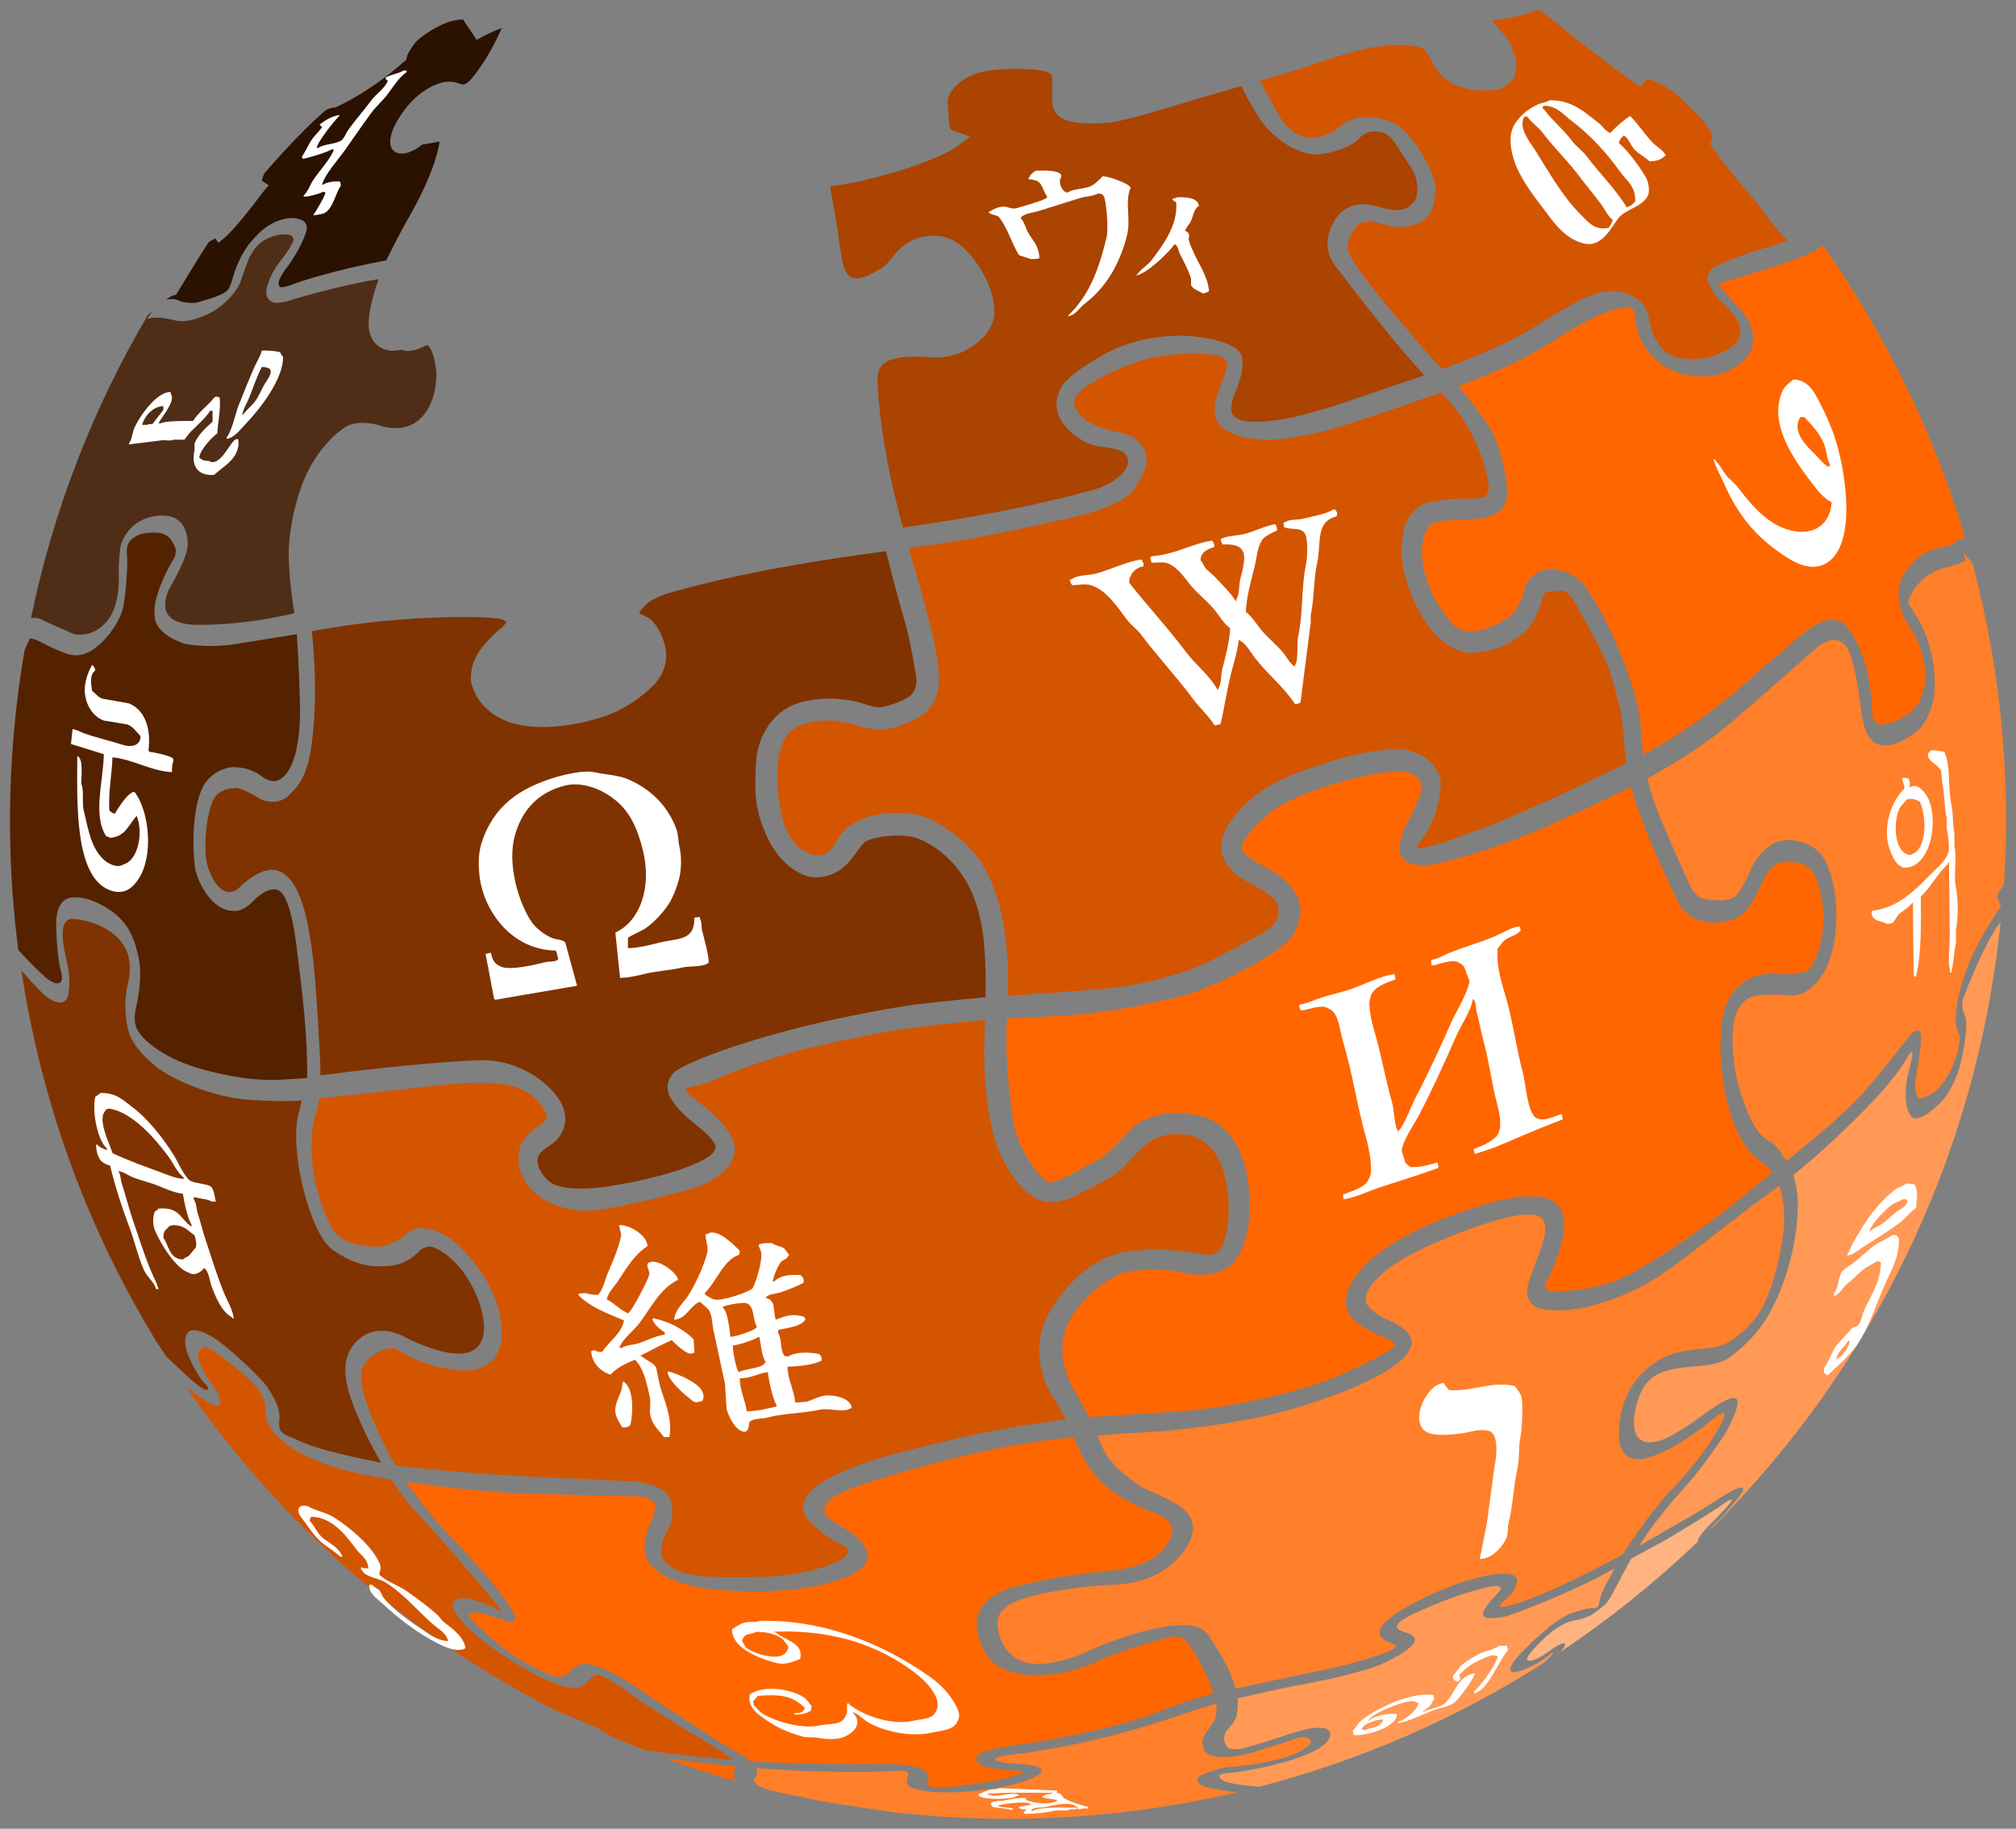
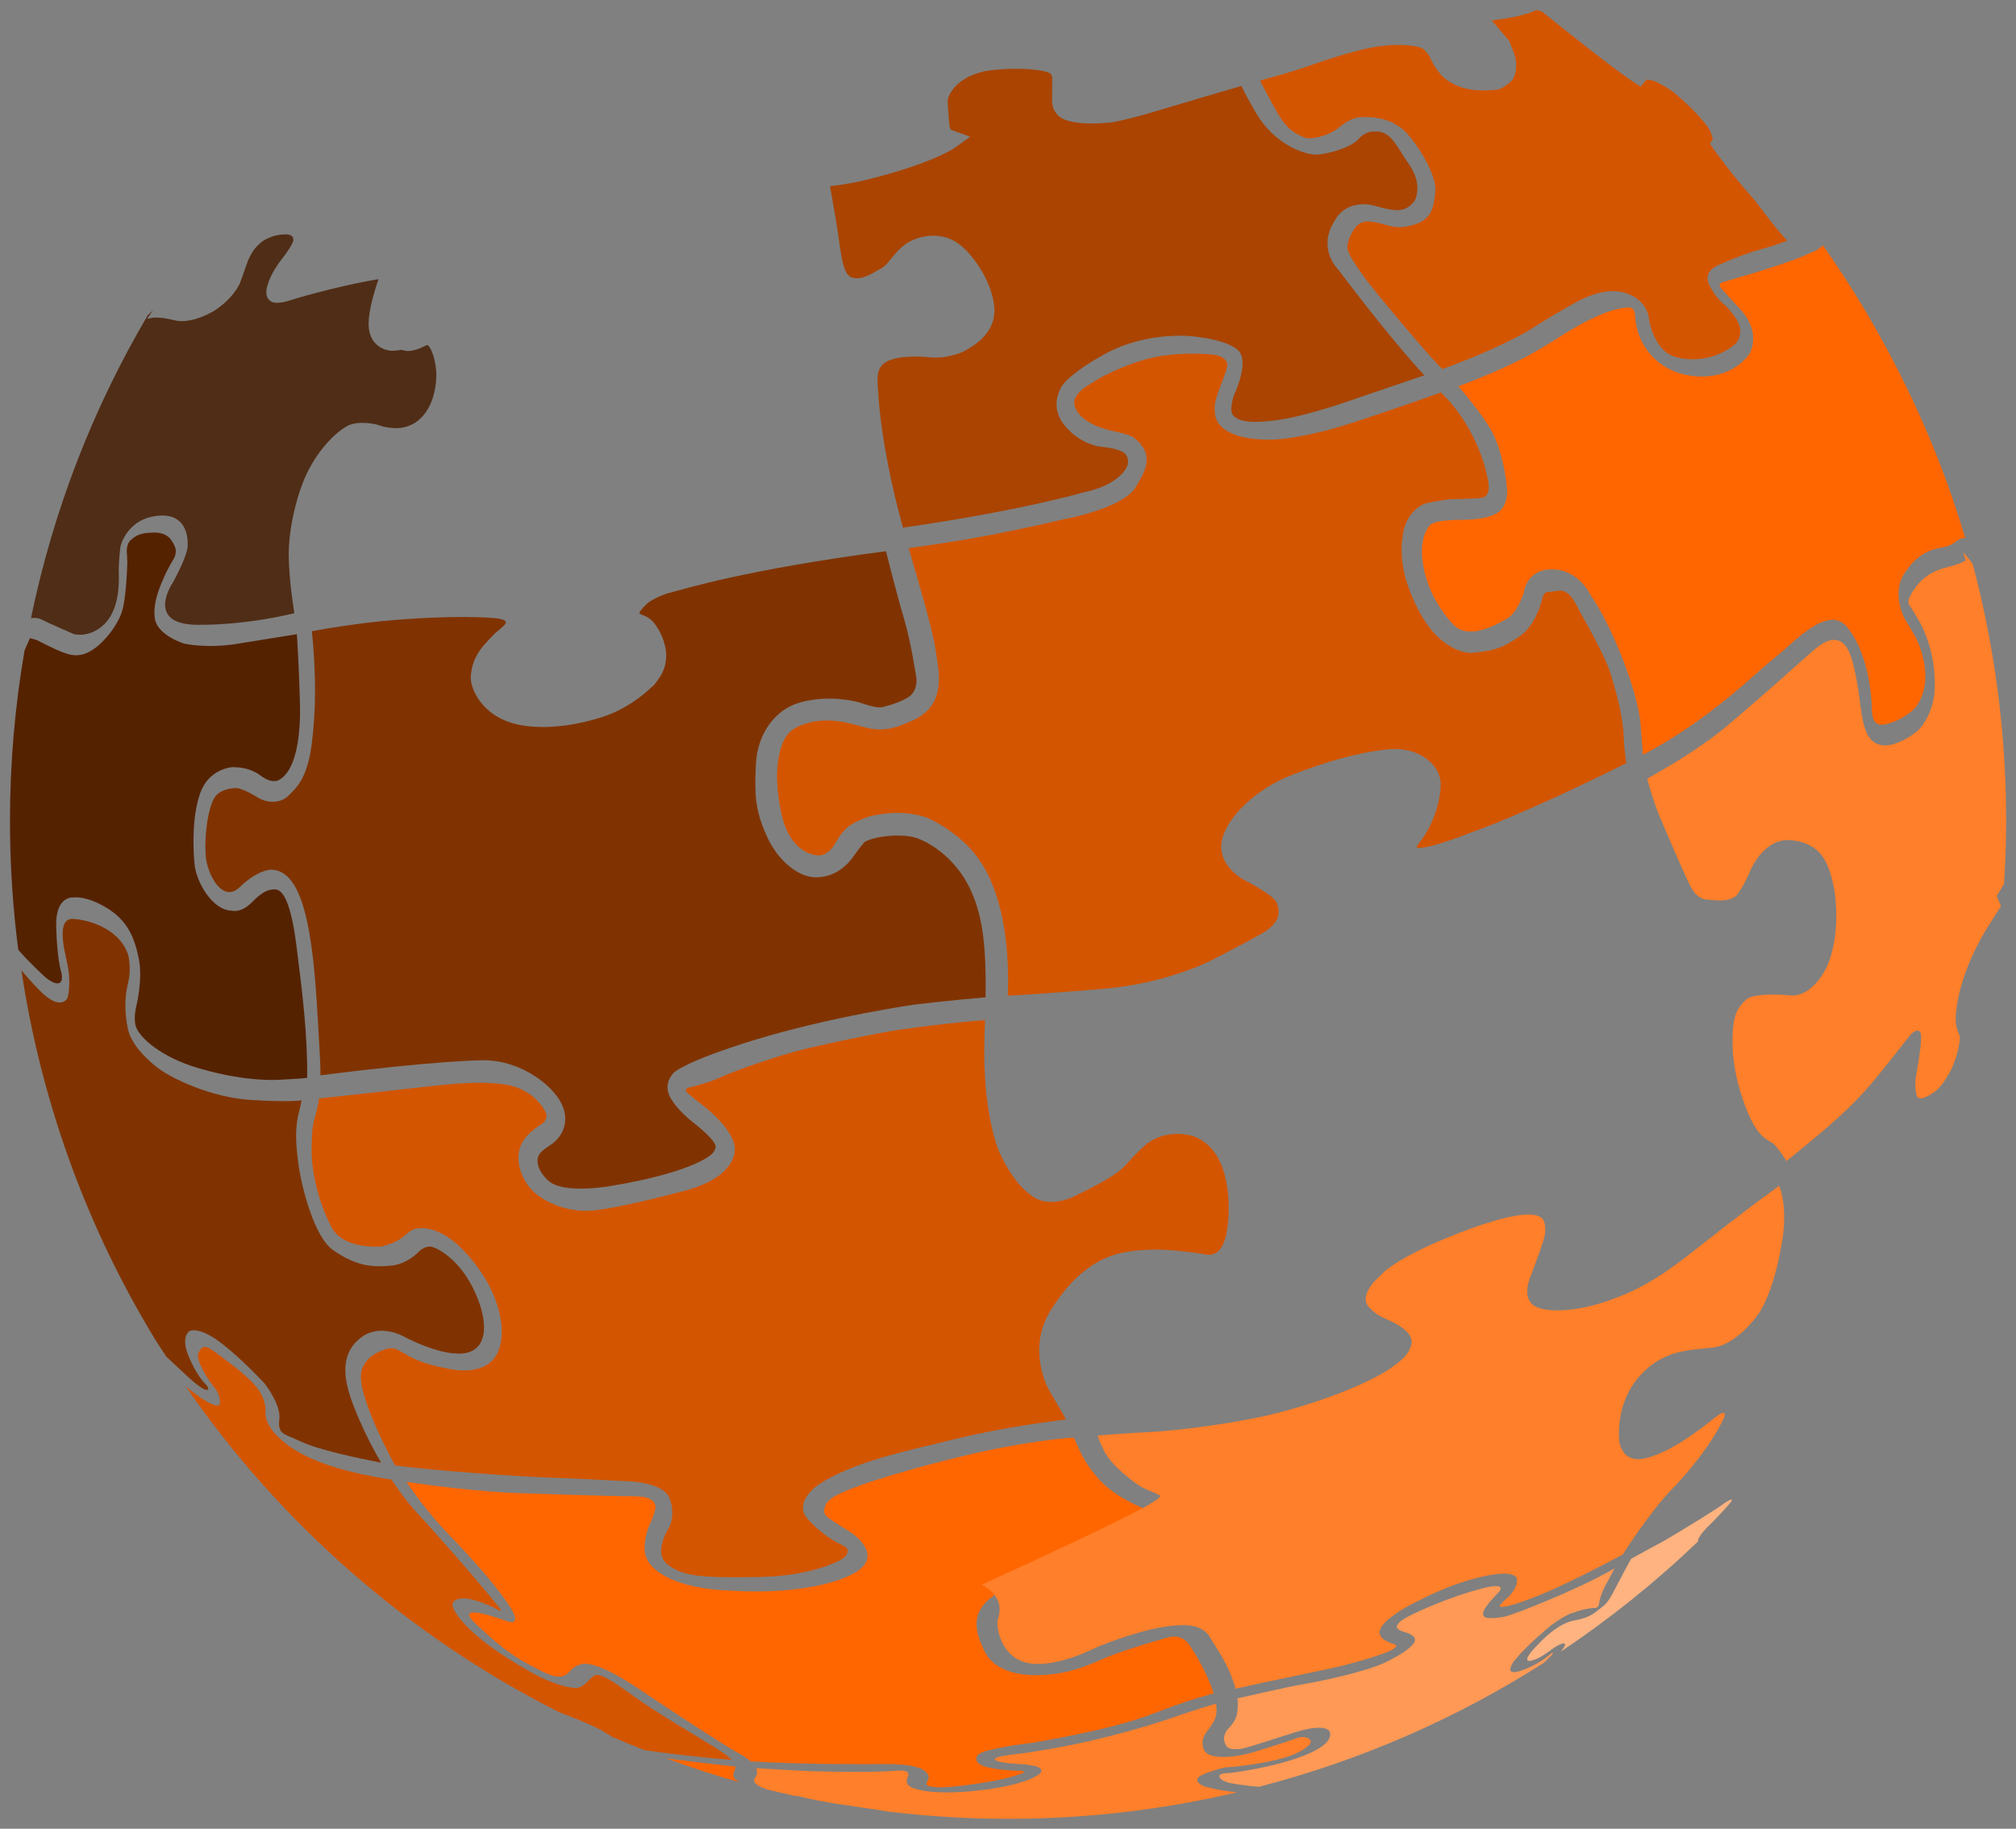
<svg xmlns="http://www.w3.org/2000/svg" version="1.1" x="0px" y="0px" width="1010" height="916.139" viewBox="0 0 1010 916.139" enable-background="new 0 0 135 155" xml:space="preserve" id="svg3857">
  <rect x="0" y="0" width="1010" height="916.139" fill="#808080" stroke="none" />
  <defs id="defs4850" />
  <g transform="matrix(10.425,0,0,10.425,-26.538,-24.523)" id="g77">
    <g id="pieces">
      <path id="path4605" d="m 34.562,86.85 c 1.239,0.161 2.796,0.341 3.328,0.395 -0.005,0.084 -0.031,0.174 -0.082,0.291 C 37.712,87.76 37.903,87.903 38.096,88 36.896,87.666 35.722,87.272 34.562,86.85 Z" style="fill:#ff6600" />
      <path id="path4603" d="m 60.986,84.223 c 0.091,0.623 -0.1,0.833 -0.24,1.064 -0.15,0.246 -0.561,0.563 -0.355,1.125 0.205,0.56 1.6,0.382 2.406,0.137 0.808,-0.247 1.492,-0.466 2.027,-0.658 0.534,-0.19 0.684,0.08 0.684,0.08 0,0 0.232,0.165 -0.547,0.576 -0.781,0.41 -2.219,0.602 -2.902,0.684 -0.686,0.083 -0.48,-0.041 -1.506,0.314 -1.028,0.357 -0.066,0.672 -0.066,0.672 0.548,0.143 1.056,0.221 1.518,0.262 -3.538,0.832 -7.225,1.277 -11.018,1.277 -1.929,0 -3.83,-0.12 -5.699,-0.342 -1.773,-0.288 -3.127,-0.417 -4.383,-0.752 -0.046,0.004 -0.089,-0.005 -0.135,-0.004 -0.466,-0.101 -0.93,-0.208 -1.391,-0.322 -0.244,-0.088 -0.743,-0.289 -0.555,-0.537 0.12,-0.157 0.129,-0.319 0.061,-0.477 1.048,0.066 2.43,0.137 2.43,0.137 0,0 2.827,0.106 4.375,-0.018 0.696,-0.059 0.48,0.305 0.48,0.305 0,0 -0.202,0.336 0.197,0.502 0,0 0.732,0.417 3.176,0.148 2.443,-0.272 2.98,-0.818 2.98,-0.818 0,0 0.284,-0.262 -0.334,-0.379 -0.485,-0.094 -0.484,-0.047 -1.115,-0.111 -0.632,-0.064 -0.948,-0.196 -0.529,-0.309 0.419,-0.11 1.115,-0.166 1.115,-0.166 0,0 2.135,-0.297 3.861,-0.744 0,0 1.841,-0.434 3.668,-1.076 0.719,-0.251 1.327,-0.436 1.795,-0.568 z" style="fill:#ff7f2a" />
      <path id="path4601" d="m 80.135,77.715 c -0.145,0.308 -0.441,0.832 -0.441,0.832 0,0 -0.267,0.524 -0.295,0.82 -0.026,0.297 -0.24,0.256 -0.24,0.256 0,0 -0.426,2.07e-4 -1.023,0.234 -0.061,0.019 -0.053,0.008 -0.139,0.037 0,0 -0.068,0.038 -0.092,0.051 -0.22,0.105 -0.456,0.247 -0.707,0.434 -0.035,0.024 -0.055,0.033 -0.092,0.059 -0.027,0.021 -0.051,0.04 -0.076,0.061 -0.168,0.137 -0.283,0.249 -0.426,0.375 -0.12,0.106 -0.253,0.216 -0.355,0.312 -0.174,0.163 -0.301,0.289 -0.426,0.418 -0.045,0.046 -0.076,0.074 -0.115,0.115 -0.039,0.042 -0.104,0.104 -0.137,0.141 -0.022,0.028 -0.043,0.057 -0.064,0.086 -0.061,0.071 -0.197,0.223 -0.197,0.223 0,0 -0.404,0.537 -0.014,0.537 0.39,0 1.304,-0.472 1.654,-0.781 0.35,-0.311 0.176,-0.053 0.176,-0.053 -0.112,0.125 -0.267,0.264 -0.404,0.398 -4.164,2.653 -8.766,4.674 -13.672,5.945 -0.508,-0.032 -0.881,-0.099 -1.059,-0.123 -0.409,-0.055 -0.74,-0.137 -0.836,-0.342 -0.095,-0.204 0.453,-0.193 0.453,-0.193 0,0 1.6,-0.176 3.08,-0.654 1.479,-0.481 1.833,-0.933 1.777,-1.275 -0.054,-0.341 -0.804,-0.315 -1.695,-0.027 -0.889,0.289 -2.219,0.713 -2.531,0.781 -0.125,0.026 -0.248,0.028 -0.365,0.023 -0.051,-0.002 -0.104,-1.19e-4 -0.148,-0.01 -0.035,-0.008 -0.069,-0.016 -0.1,-0.029 -0.013,-0.006 -0.027,-0.011 -0.039,-0.018 -0.047,-0.026 -0.089,-0.058 -0.115,-0.102 l -0.002,-0.002 c -0.015,-0.027 -0.026,-0.061 -0.039,-0.092 -0.011,-0.025 -0.025,-0.046 -0.033,-0.074 -0.019,-0.062 -0.03,-0.13 -0.027,-0.203 0.005,-0.147 0.067,-0.314 0.238,-0.492 0.086,-0.089 0.153,-0.175 0.205,-0.254 0.052,-0.079 0.089,-0.149 0.115,-0.209 0.053,-0.12 0.064,-0.195 0.064,-0.195 0.007,-0.032 0.005,-0.067 0.01,-0.1 0.034,-0.212 0.039,-0.432 0.01,-0.658 0.064,-0.013 0.098,-0.02 0.098,-0.02 0,0 2.189,-0.512 3.109,-0.668 0.918,-0.16 2.996,-0.606 3.883,-1.033 0.882,-0.427 1.326,-0.763 1.43,-1.021 0.102,-0.258 -0.373,-0.408 -0.373,-0.408 0,0 -0.557,-0.131 -0.482,-0.324 0.073,-0.195 0.278,-0.362 1.152,-0.752 0.873,-0.39 1.967,-0.816 3.064,-1.086 1.096,-0.268 0.697,0.186 0.697,0.186 0,0 -0.659,0.668 -0.744,0.928 -0.083,0.26 0.029,0.271 0.113,0.316 0.084,0.048 0.614,0.028 0.973,-0.064 0.364,-0.093 3.289,-1.207 5.072,-2.229 0.045,-0.025 0.089,-0.051 0.131,-0.076 z" style="fill:#ff9955" />
      <path id="path4599" d="m 85.762,74.412 c 0.037,0.013 -0.005,0.101 -0.234,0.355 -0.613,0.677 -0.92,0.957 -0.92,0.957 0,0 -0.508,0.511 -0.461,0.703 -2.038,1.952 -4.245,3.726 -6.602,5.297 0.138,-0.162 0.257,-0.333 0.199,-0.379 -0.122,-0.094 -0.594,0.242 -0.594,0.242 0,0 -0.384,0.307 -0.74,0.473 -0.019,0.009 -0.036,0.018 -0.055,0.025 0.007,-0.002 0.013,-0.003 0.02,-0.006 -0.011,0.005 -0.019,0.007 -0.029,0.012 0.003,-0.001 0.006,-0.004 0.01,-0.006 -0.024,0.009 -0.046,0.012 -0.07,0.02 -0.09,0.032 -0.18,0.065 -0.252,0.061 -0.047,-0.003 -0.075,-0.019 -0.088,-0.043 -0.04,-0.073 0.055,-0.227 0.176,-0.379 0.162,-0.202 0.369,-0.4 0.369,-0.4 0,0 0.86,-0.967 1.682,-1.115 0.205,-0.037 0.368,-0.078 0.504,-0.123 0.407,-0.134 0.566,-0.305 0.869,-0.537 0.404,-0.31 0.47,-0.646 1.293,-2.141 0.03,-0.055 0.062,-0.109 0.092,-0.166 l 0.002,-0.002 c 1.049,-0.586 1.421,-0.767 1.67,-0.914 1.124,-0.669 2.464,-1.485 2.816,-1.764 0,0 0.282,-0.191 0.344,-0.17 z" style="fill:#ffb380" />
      <path id="path4597" d="m 27.363,74.1 c 0,0 4.474,0.156 5.684,0.156 1.208,0 0.982,0.633 0.982,0.633 0,0 -0.068,0.341 -0.213,0.613 -0.147,0.273 -0.498,1.296 -0.137,1.842 0,0 0.556,1.357 4.162,1.453 0,0 3.156,0.253 5.359,-0.654 2.203,-0.906 0.215,-2.162 0.215,-2.162 0,0 -0.753,-0.456 -1.072,-0.701 -0.293,-0.223 -0.175,-0.458 -0.115,-0.615 0.057,-0.154 0.282,-0.34 0.535,-0.467 0.253,-0.127 1.176,-0.623 5.096,-1.637 3.918,-1.016 6.258,-1.123 6.258,-1.123 0,0 0.019,-0.003 0.039,-0.004 l 4e-6,-1.3e-5 c 0.377,0.912 0.664,1.415 1.236,2.039 0.617,0.67 1.589,1.189 2.738,1.629 1.151,0.439 0.629,1.219 0.629,1.219 -0.657,1.422 -2.615,1.479 -3.189,1.547 -0.574,0.067 -1.778,0.177 -2.902,0.424 -1.123,0.247 -2.177,0.397 -2.807,1.123 -0.628,0.726 -0.381,1.477 -0.012,2.271 0.369,0.793 1.354,1.217 2.709,1.164 1.355,-0.053 2.234,-0.45 3.055,-0.807 0.821,-0.357 2.243,-0.769 2.668,-0.891 0.424,-0.123 1,-0.369 1.424,0.248 0.459,0.666 0.945,1.613 1.166,2.328 0,0 -1.111,0.273 -3.025,1.016 l -4e-6,3e-5 c -1.914,0.743 -5.674,1.355 -5.674,1.355 0,0 -2.413,0.278 -2.637,0.596 -0.222,0.314 0.168,0.475 0.168,0.475 0,0 0.344,0.21 1.588,0.268 0,0 0.428,2e-6 0.447,0.035 0.016,0.038 0.042,0.066 -0.225,0.15 -0.272,0.084 -0.811,0.297 -2.639,0.527 -1.839,0.234 -1.801,-0.062 -1.801,-0.062 0,0 -0.009,-0.073 0.074,-0.205 0.083,-0.127 0.008,-0.352 -0.279,-0.51 0,0 -0.397,-0.259 -1.736,-0.248 -1.338,0.009 -4.002,0.016 -6.492,-0.131 -0.01,-6.71e-4 -0.02,-0.005 -0.029,-0.008 -0.155,-0.141 -0.352,-0.266 -0.59,-0.393 -0.664,-0.351 -3.544,-2.255 -4.436,-2.857 -0.889,-0.601 -2.445,-1.615 -3.131,-1.404 -0.526,0.163 -0.451,0.375 -0.764,0.529 -0.314,0.149 -0.654,0.049 -1.43,-0.365 -0.777,-0.411 -1.353,-0.689 -2.869,-2.127 -1.183,-1.126 1.516,-0.113 1.516,-0.113 0,0 0.588,0.248 0.326,-0.365 -0.263,-0.614 -1.592,-2.217 -2.844,-3.508 -1.015,-1.042 -1.587,-1.766 -2.31,-2.818 3.418,0.493 5.282,0.535 5.282,0.535 z" style="fill:#ff6600" />
      <path id="path4595" d="m 22.961,75.457 c 0,0 2.341,2.591 3.645,4.232 0,0 0.078,0.151 -0.148,0.016 -0.226,-0.139 -1.204,-0.59 -1.73,-0.539 -0.527,0.051 -0.428,0.375 -0.428,0.375 0,0 0.227,1.191 3.811,3.197 0,0 1.291,0.725 2.105,0.725 0,0 0.263,0.038 0.588,-0.326 0.329,-0.362 0.426,-0.323 0.652,-0.248 0.225,0.073 0.526,0.236 1.654,1.051 1.129,0.814 3.322,2.066 4.109,2.594 0.25,0.167 0.395,0.285 0.502,0.389 -1.702,-0.136 -3.324,-0.337 -4.193,-0.467 -0.523,-0.205 -1.044,-0.412 -1.559,-0.635 -0.173,-0.105 -0.235,-0.154 -0.424,-0.268 -0.491,-0.298 -1.969,-0.863 -1.969,-0.863 0,0 -0.132,-0.048 -0.156,-0.057 -7.223,-3.644 -13.4,-9.053 -17.957,-15.67 0.061,0.05 0.106,0.096 0.17,0.146 1.472,1.151 1.48,0.693 1.48,0.693 0,0 0.059,-0.381 -0.281,-0.799 -0.341,-0.419 -0.888,-1.304 -0.752,-1.629 0.137,-0.321 0.293,-0.293 0.293,-0.293 l -4e-5,9e-6 c 0,0 0.127,-0.047 0.566,0.285 0.439,0.332 1.423,1.022 1.91,1.617 0.487,0.591 0.457,1.121 0.457,1.121 0,0 -0.098,0.535 0.43,1.111 0.525,0.574 1.647,1.628 5.566,2.232 0.024,0.004 0.036,0.004 0.06,0.007 0.467,0.711 1.007,1.405 1.599,2.001 z" style="fill:#d45500" />
-       <path id="path4593" d="m 57.701,71.176 c 1.608,-0.078 4.125,-0.447 5.586,-0.768 1.463,-0.325 3.676,-1.006 5.312,-1.852 1.638,-0.849 1.717,-1.443 1.717,-1.443 0,0 0.312,-0.45 -0.371,-0.945 -0.683,-0.498 -0.985,-0.363 -1.59,-0.977 -0.603,-0.615 0.527,-1.539 0.527,-1.539 0,0 0.583,-0.817 3.82,-2.064 3.235,-1.246 3.782,-0.83 3.947,-0.693 0.166,0.137 0.187,0.585 0.117,0.887 -0.067,0.303 -0.468,1.382 -0.684,1.949 -0.216,0.564 -0.302,1.336 0.574,1.521 0.876,0.184 2.104,-0.007 3.256,-0.42 2.747,-0.982 3.568,-2.182 8.107,-5.477 0.011,-0.008 0.021,-0.015 0.029,-0.02 4.6e-5,-0.001 0.001,-0.003 0.002,-0.004 l 3.9e-5,3.2e-5 c 0.2,0.545 0.344,1.409 0.137,2.678 -0.446,2.73 -1.225,3.605 -1.225,3.605 0,0 -0.971,1.357 -2.1,1.494 -1.132,0.134 -2.371,0.094 -3.5,1.346 -1.254,1.387 -0.996,3.174 -0.996,3.174 0,0 0.109,1.09 1.281,0.795 1.168,-0.297 2.365,-1.197 3.268,-1.912 0.9,-0.713 0.348,0.242 0.348,0.242 -0.793,1.547 -2.301,3.096 -2.301,3.096 0,0 -0.525,0.458 -1.682,2.086 -0.3,0.422 -0.539,0.786 -0.746,1.115 -1.185,0.64 -2.856,1.486 -3.971,1.943 -1.357,0.558 -2.052,0.68 -1.932,0.502 0.12,-0.177 0.438,-0.438 0.438,-0.438 0,0 0.381,-0.379 0.381,-0.762 0,0 0.119,-0.556 -1.525,-0.211 -1.643,0.343 -3.127,1.15 -3.127,1.15 0,0 -2.445,1.123 -1.867,1.793 0,0 0.11,0.177 0.602,0.334 0.494,0.159 -0.871,0.576 -0.871,0.576 -1.299,0.426 -2.294,0.621 -3.555,0.881 -1.505,0.31 -2.455,0.523 -3.193,0.686 -6.72e-4,-0.003 -0.001,-0.005 -0.002,-0.008 l 0.006,-0.002 C 61.684,82.606 61.196,81.828 60.898,81.365 60.839,81.272 60.741,81.104 60.705,81.047 v -0.002 c -0.075,-0.119 -0.162,-0.225 -0.273,-0.314 -0.108,-0.086 -0.24,-0.155 -0.404,-0.203 -0.347,-0.104 -0.842,-0.115 -1.596,0.01 -1.478,0.247 -3.217,0.986 -3.217,0.986 0,0 -0.449,0.237 -1.064,0.451 -0.616,0.214 -1.399,0.406 -2.068,0.316 -0.503,-0.067 -0.857,-0.299 -1.102,-0.586 -0.081,-0.095 -0.15,-0.196 -0.209,-0.299 v -0.002 c -0.058,-0.103 -0.106,-0.208 -0.145,-0.311 v -0.002 c -0.039,-0.103 -0.069,-0.203 -0.092,-0.297 v -0.002 c -0.045,-0.19 -0.06,-0.355 -0.057,-0.461 0.004,-0.105 0.024,-0.207 0.062,-0.305 v -0.002 c 0.039,-0.098 0.098,-0.192 0.176,-0.281 0.158,-0.179 0.401,-0.34 0.75,-0.477 0.698,-0.276 2.34,-0.644 4.734,-0.768 1.495,-0.077 2.403,-0.716 2.875,-1.184 0.284,-0.281 0.41,-0.498 0.41,-0.498 0.118,-0.17 0.27,-0.419 0.344,-0.703 v -0.002 c 0.074,-0.284 0.071,-0.603 -0.125,-0.914 l -0.002,-0.002 c -0.065,-0.103 -0.152,-0.206 -0.264,-0.307 l -0.002,-0.002 c -0.112,-0.1 -0.25,-0.197 -0.416,-0.291 l -0.002,-0.002 C 58.685,74.408 58.433,74.28 58.232,74.185 l -0.002,-0.002 c -0.2,-0.095 -0.35,-0.155 -0.477,-0.209 l -0.002,-0.002 C 57.497,73.865 57.331,73.79 57.01,73.545 56.687,73.297 56.352,73.023 56.062,72.707 55.919,72.549 55.786,72.382 55.672,72.201 l -0.002,-0.002 c -0.06,-0.095 -0.096,-0.204 -0.145,-0.307 -0.044,-0.093 -0.1,-0.178 -0.133,-0.277 v -0.002 c -0.004,-0.015 -0.014,-0.034 -0.02,-0.051 -0.024,-0.072 -0.048,-0.153 -0.077,-0.226 0.695,-0.057 1.601,-0.121 2.405,-0.161 z" style="fill:#ff7f2a" />
-       <path id="path4591" d="m 98.688,46.65 c -1.144,11.37 -6.249,21.565 -13.924,29.184 0.006,-0.099 0.438,-0.488 0.438,-0.488 0,0 0.557,-0.594 0.918,-1.068 0.362,-0.473 0.131,-0.445 0.131,-0.445 0,0 -0.177,-0.045 -0.938,0.438 -0.761,0.483 -1.299,0.816 -1.299,0.816 0,0 -1.636,0.937 -2.676,1.541 -0.008,0.005 -0.027,0.015 -0.035,0.02 0.186,-0.291 0.382,-0.573 0.58,-0.844 v -0.002 c 0.597,-0.816 1.223,-1.532 1.729,-2.096 0.82,-0.915 1.803,-2.398 1.803,-2.398 0,0 0.608,-1.04 0.633,-1.525 8e-5,-0.002 -6.8e-5,-0.002 0,-0.004 0.004,-0.069 -0.006,-0.124 -0.029,-0.166 v -0.002 c -0.123,-0.219 -0.669,0.017 -1.602,0.713 -0.733,0.548 -1.296,0.888 -1.773,1.131 -0.234,0.101 -0.465,0.181 -0.674,0.203 -0.981,0.11 -0.941,-0.899 -0.875,-1.342 0.067,-0.447 0.297,-1.468 1.01,-1.873 0.713,-0.405 1.709,-0.389 2.408,-0.484 0.701,-0.095 1.021,-0.295 1.021,-0.295 0,0 1.145,-0.728 1.898,-1.951 0.755,-1.226 1.428,-3.204 1.506,-5.168 0.029,-0.723 -0.068,-1.284 -0.217,-1.727 h 0.004 c 1.878,-1.495 3.676,-3.393 3.676,-3.393 0,0 1.194,-1.197 1.793,-2.238 0.565,-0.977 0.025,0.844 0.025,0.844 0,0 -0.303,1.439 0.184,1.973 0.387,0.423 1.484,-0.754 1.484,-0.754 0,0 0.653,-0.749 0.916,-1.957 0.388,-1.781 0.176,-2.137 0.176,-2.137 0,0 -0.233,-0.37 -0.088,-0.809 0.142,-0.422 1.033,-2.712 1.797,-3.695 z" style="fill:#ff9955" />
+       <path id="path4593" d="m 57.701,71.176 c 1.608,-0.078 4.125,-0.447 5.586,-0.768 1.463,-0.325 3.676,-1.006 5.312,-1.852 1.638,-0.849 1.717,-1.443 1.717,-1.443 0,0 0.312,-0.45 -0.371,-0.945 -0.683,-0.498 -0.985,-0.363 -1.59,-0.977 -0.603,-0.615 0.527,-1.539 0.527,-1.539 0,0 0.583,-0.817 3.82,-2.064 3.235,-1.246 3.782,-0.83 3.947,-0.693 0.166,0.137 0.187,0.585 0.117,0.887 -0.067,0.303 -0.468,1.382 -0.684,1.949 -0.216,0.564 -0.302,1.336 0.574,1.521 0.876,0.184 2.104,-0.007 3.256,-0.42 2.747,-0.982 3.568,-2.182 8.107,-5.477 0.011,-0.008 0.021,-0.015 0.029,-0.02 4.6e-5,-0.001 0.001,-0.003 0.002,-0.004 l 3.9e-5,3.2e-5 c 0.2,0.545 0.344,1.409 0.137,2.678 -0.446,2.73 -1.225,3.605 -1.225,3.605 0,0 -0.971,1.357 -2.1,1.494 -1.132,0.134 -2.371,0.094 -3.5,1.346 -1.254,1.387 -0.996,3.174 -0.996,3.174 0,0 0.109,1.09 1.281,0.795 1.168,-0.297 2.365,-1.197 3.268,-1.912 0.9,-0.713 0.348,0.242 0.348,0.242 -0.793,1.547 -2.301,3.096 -2.301,3.096 0,0 -0.525,0.458 -1.682,2.086 -0.3,0.422 -0.539,0.786 -0.746,1.115 -1.185,0.64 -2.856,1.486 -3.971,1.943 -1.357,0.558 -2.052,0.68 -1.932,0.502 0.12,-0.177 0.438,-0.438 0.438,-0.438 0,0 0.381,-0.379 0.381,-0.762 0,0 0.119,-0.556 -1.525,-0.211 -1.643,0.343 -3.127,1.15 -3.127,1.15 0,0 -2.445,1.123 -1.867,1.793 0,0 0.11,0.177 0.602,0.334 0.494,0.159 -0.871,0.576 -0.871,0.576 -1.299,0.426 -2.294,0.621 -3.555,0.881 -1.505,0.31 -2.455,0.523 -3.193,0.686 -6.72e-4,-0.003 -0.001,-0.005 -0.002,-0.008 l 0.006,-0.002 C 61.684,82.606 61.196,81.828 60.898,81.365 60.839,81.272 60.741,81.104 60.705,81.047 v -0.002 c -0.075,-0.119 -0.162,-0.225 -0.273,-0.314 -0.108,-0.086 -0.24,-0.155 -0.404,-0.203 -0.347,-0.104 -0.842,-0.115 -1.596,0.01 -1.478,0.247 -3.217,0.986 -3.217,0.986 0,0 -0.449,0.237 -1.064,0.451 -0.616,0.214 -1.399,0.406 -2.068,0.316 -0.503,-0.067 -0.857,-0.299 -1.102,-0.586 -0.081,-0.095 -0.15,-0.196 -0.209,-0.299 v -0.002 c -0.058,-0.103 -0.106,-0.208 -0.145,-0.311 v -0.002 c -0.039,-0.103 -0.069,-0.203 -0.092,-0.297 v -0.002 c -0.045,-0.19 -0.06,-0.355 -0.057,-0.461 0.004,-0.105 0.024,-0.207 0.062,-0.305 v -0.002 v -0.002 c 0.074,-0.284 0.071,-0.603 -0.125,-0.914 l -0.002,-0.002 c -0.065,-0.103 -0.152,-0.206 -0.264,-0.307 l -0.002,-0.002 c -0.112,-0.1 -0.25,-0.197 -0.416,-0.291 l -0.002,-0.002 C 58.685,74.408 58.433,74.28 58.232,74.185 l -0.002,-0.002 c -0.2,-0.095 -0.35,-0.155 -0.477,-0.209 l -0.002,-0.002 C 57.497,73.865 57.331,73.79 57.01,73.545 56.687,73.297 56.352,73.023 56.062,72.707 55.919,72.549 55.786,72.382 55.672,72.201 l -0.002,-0.002 c -0.06,-0.095 -0.096,-0.204 -0.145,-0.307 -0.044,-0.093 -0.1,-0.178 -0.133,-0.277 v -0.002 c -0.004,-0.015 -0.014,-0.034 -0.02,-0.051 -0.024,-0.072 -0.048,-0.153 -0.077,-0.226 0.695,-0.057 1.601,-0.121 2.405,-0.161 z" style="fill:#ff7f2a" />
      <path id="path4589" d="m 16.982,71.617 c -0.721,-0.361 -1.108,-0.296 -1.012,-1.047 0.096,-0.729 -0.717,-1.744 -0.717,-1.744 0,0 -1.127,-1.222 -2.143,-1.982 -1.016,-0.762 -1.447,-0.535 -1.447,-0.535 0,0 -0.46,0.244 -0.047,1.23 0.414,0.988 0.816,1.334 0.816,1.334 0,0 0.199,0.208 0.086,0.264 -0.112,0.057 -0.46,-0.205 -0.75,-0.451 -0.126,-0.105 -0.712,-0.658 -1.225,-1.137 -0.199,-0.312 -0.413,-0.613 -0.605,-0.93 l -0.002,-0.004 -0.287,-0.486 -0.002,-0.002 C 6.599,60.956 4.502,55.158 3.574,48.98 c 0.216,0.255 0.46,0.539 0.854,0.945 1.03,1.065 1.355,0.395 1.355,0.395 0,0 0.241,-0.67 -0.051,-1.887 -0.292,-1.221 -0.241,-1.943 0.309,-1.924 0.549,0.018 2.145,0.343 2.643,1.664 0,0 0.207,0.617 0.018,1.406 -0.19,0.791 -0.154,1.492 -0.018,2.18 0.138,0.688 0.721,1.337 1.391,1.871 0.671,0.534 2.609,1.458 4.498,1.578 1.888,0.12 2.471,0.021 2.471,0.021 l -0.004,0.004 c -0.04,0.189 -0.084,0.395 -0.135,0.594 -0.161,0.647 -0.176,1.297 -0.021,2.441 0.153,1.149 0.77,3.534 1.666,4.156 1.189,0.827 1.967,0.814 2.77,0.752 0.8,-0.064 1.354,-0.678 1.354,-0.678 0,0 0.314,-0.323 0.65,-0.225 0.338,0.1 1.279,0.628 1.955,1.98 0.677,1.353 0.827,2.841 -0.301,3.107 -1.128,0.26 -3.068,-0.803 -3.068,-0.803 0,0 -1.103,-0.615 -2.004,0.062 -0.903,0.677 -0.928,1.716 -0.477,2.994 0.248,0.701 0.737,1.842 1.432,3.029 -1.082,-0.21 -3.087,-0.634 -3.877,-1.029 z" style="fill:#803300" />
      <path id="path4587" d="m 96.891,28.891 0.104,0.111 0.35,0.445 c 1.047,3.937 1.609,8.076 1.609,12.344 0,1.02 -0.039,2.031 -0.102,3.035 l -0.346,0.582 0.199,0.49 c -0.198,0.306 -0.357,0.541 -0.713,1.129 -1.204,1.983 -1.393,3.584 -1.393,3.584 0,0 -0.114,0.622 -0.051,0.984 0.059,0.337 0.179,0.491 0.184,0.59 0.009,0.099 -0.07,0.911 -0.482,1.686 -0.415,0.774 -0.775,0.979 -0.775,0.979 0,0 -0.719,0.519 -0.818,0.15 -0.099,-0.37 -0.069,-0.684 -0.033,-0.918 0.034,-0.236 0.275,-1.499 0.24,-1.969 -0.034,-0.469 -0.455,-0.092 -0.455,-0.092 0,0 -0.099,0.113 -0.283,0.348 -0.185,0.236 -1.223,1.556 -1.619,2.02 -0.94,1.1 -1.792,1.889 -4.078,3.732 -0.007,0.003 -0.013,0.01 -0.018,0.014 l -0.01,0.016 c -0.199,-0.331 -0.403,-0.576 -0.512,-0.717 -0.27,-0.347 -0.758,-0.193 -1.357,-1.641 -0.688,-1.656 -0.769,-3.028 -0.715,-3.875 0.054,-0.846 0.256,-1.171 0.646,-1.533 0.39,-0.364 2.113,-0.201 2.113,-0.201 0,0 0.844,0.174 1.602,-1.078 0.751,-1.251 0.697,-3.298 0.455,-4.318 -0.242,-1.022 -0.59,-1.91 -1.99,-2.059 -1.4,-0.147 -2.031,1.574 -2.031,1.574 0,0 -0.283,0.659 -0.58,1.037 -0.295,0.375 -1.102,0.268 -1.102,0.268 -0.351,-0.04 -0.781,0.093 -1.199,-0.768 -0.415,-0.86 -1.373,-3.121 -1.373,-3.121 -0.321,-0.764 -0.524,-1.439 -0.651,-1.953 v 0 c 0.968,-0.534 2.625,-1.511 3.808,-2.51 1.778,-1.494 3.514,-3.064 3.957,-3.457 0.442,-0.396 0.848,-0.714 1.242,-0.695 0.394,0.02 0.697,0.3 0.939,1.361 0.245,1.062 0.29,1.936 0.404,2.453 0.111,0.516 0.271,1.116 0.883,1.238 0.612,0.123 1.436,-0.411 1.746,-0.676 0.314,-0.262 0.875,-1.118 0.838,-2.264 0,0 0.065,-1.524 -0.723,-2.971 0,0 -0.332,-0.583 -0.453,-0.742 -0.084,-0.112 -0.149,-0.227 -0.01,-0.5 0.141,-0.272 0.443,-0.779 1.006,-1.098 0.427,-0.243 0.837,-0.301 1.072,-0.377 0,0 0.264,-0.062 0.596,-0.246 z" style="fill:#ff7f2a" />
      <path id="path4585" d="m 46.543,50.619 c 0,0 -4.076,0.579 -7.809,1.73 -3.169,0.977 -3.771,1.516 -3.771,1.516 0,0 -0.677,0.565 -0.113,1.379 0,0 0.324,0.511 0.979,1.025 0.651,0.515 1.176,1.005 1.102,1.254 -0.076,0.251 -0.275,0.363 -0.275,0.363 0,0 -0.912,0.812 -4.648,1.439 0,0 -2.404,0.464 -3.145,-0.262 -0.739,-0.728 -0.414,-1.215 -0.414,-1.215 0,0 0.05,-0.164 0.59,-0.5 0,0 0.902,-0.566 0.613,-1.641 -0.288,-1.078 -2.021,-2.418 -3.895,-2.406 0,0 -2.189,0.005 -7.787,0.723 0,0 -0.007,1.12e-4 -0.025,0.004 0.002,-0.245 -0.003,-0.506 -0.02,-0.785 -0.086,-1.577 -0.201,-4.009 -0.414,-5.426 -0.212,-1.416 -0.602,-3.607 -1.893,-3.672 0,0 -0.638,-0.049 -1.553,0.84 -0.84,0.813 -1.599,-0.673 -1.641,-1.58 -0.05,-1.065 0.125,-2.14 0.389,-2.654 0.263,-0.514 0.99,-0.539 1.127,-0.527 0.139,0.012 0.527,0.161 0.99,0.449 0.464,0.29 1.101,0.291 1.479,-0.086 0.375,-0.374 0.901,-0.814 1.115,-2.469 0.213,-1.654 0.212,-3.369 0.012,-5.424 l -0.004,-0.01 c 0.765,-0.14 2.032,-0.352 3.402,-0.486 2.21,-0.217 4.547,-0.248 5.529,-0.125 0,0 0.46,0.058 0.385,0.223 -0.059,0.129 -0.4,0.395 -0.4,0.395 0,0 -0.128,0.076 -0.621,0.633 -0.493,0.557 -0.637,1.097 -0.658,1.578 -0.023,0.48 0.491,1.896 2.295,2.275 1.806,0.377 3.873,-0.324 3.873,-0.324 0,0 1.169,-0.269 2.369,-1.34 0.035,-0.028 0.049,-0.045 0.096,-0.088 0.061,-0.056 0.121,-0.104 0.182,-0.164 0.059,-0.059 0.087,-0.121 0.137,-0.182 0.013,-0.018 0.024,-0.032 0.037,-0.051 0.991,-1.288 -0.162,-2.719 -0.162,-2.719 0,0 -0.21,-0.289 -0.615,-0.42 0,0 -0.177,-0.048 -0.074,-0.162 0.059,-0.065 0.183,-0.257 0.441,-0.455 0.186,-0.117 0.433,-0.251 0.859,-0.404 0.002,-5.35e-4 0.008,-0.001 0.01,-0.002 0.956,-0.246 3.783,-1.139 10.502,-2.027 l 0.002,-0.004 c 0.001,0.005 0.487,1.949 0.857,3.207 0.369,1.26 0.533,2.504 0.588,2.764 0.055,0.26 0.042,0.723 -0.301,0.998 -0.341,0.275 -1.177,0.509 -1.354,0.535 -0.178,0.028 -0.509,-0.04 -0.947,-0.191 -0.439,-0.15 -0.875,-0.178 -0.875,-0.178 0,0 -1.054,-0.179 -2.176,0.164 -1.123,0.341 -1.973,1.489 -2.041,2.928 -0.067,1.437 -0.055,2.165 0.508,3.438 0.56,1.273 1.574,1.998 2.34,2.012 0.768,0.013 1.395,-0.382 1.834,-0.998 0.436,-0.618 0.561,-0.713 0.561,-0.713 0.521,-0.287 1.848,-0.412 2.52,-0.164 0.673,0.245 1.906,1.019 2.586,2.545 0.55,1.233 0.72,2.612 0.69,5.095 -1.558,0.129 -3.366,0.343 -3.366,0.343 z" style="fill:#803300" />
      <path id="path4583" d="m 16.963,36.729 c -0.017,0.865 -0.146,2.698 -1.059,3.127 0,0 -0.309,0.162 -0.826,-0.227 -0.517,-0.389 -1.075,-0.404 -1.301,-0.412 -0.069,-0.003 -0.21,0.012 -0.383,0.062 -0.394,0.116 -0.955,0.423 -1.225,1.182 -0.387,1.088 -0.356,2.554 -0.275,3.418 0.082,0.865 0.866,2.236 1.812,2.236 0,0 0.426,0.133 0.969,-0.426 0.54,-0.557 0.856,-0.605 1.098,-0.598 0.242,0.009 0.711,0.257 1.018,2.705 0.292,2.322 0.537,4.243 0.516,6.355 -0.308,0.037 -0.809,0.053 -1.189,0.082 v 2e-6 c -0.961,0.067 -2.354,-0.054 -4.086,-0.566 -1.733,-0.515 -2.814,-1.458 -2.969,-2.025 -0.108,-0.392 0.033,-0.947 0.033,-0.947 0,0 0.323,-1.25 0.119,-2.281 -0.209,-1.029 -0.552,-1.836 -1.549,-2.438 -0.996,-0.6 -1.561,-0.496 -1.561,-0.496 0,0 -0.893,-0.137 -0.859,1.373 0.035,1.511 0.225,2.145 0.225,2.145 0,0 0.171,0.532 -0.104,0.602 -0.274,0.068 -0.703,-0.342 -0.703,-0.342 0,0 -0.681,-0.626 -1.238,-1.258 L 3.328,47.211 v -0.004 C 3.128,45.428 3.025,43.625 3.025,41.795 c 0,-2.794 0.242,-5.53 0.701,-8.193 l 0.26,-0.582 c 0.194,0.042 0.371,0.109 0.371,0.109 0,0 1.079,0.582 1.561,0.682 0.482,0.1 0.831,-0.062 1.145,-0.277 0.501,-0.347 1.086,-1.066 1.33,-1.748 0.218,-0.614 0.266,-2.273 0.266,-2.273 l 0.004,0.014 c 0,0 -0.001,-0.4 -0.012,-0.492 -0.011,-0.093 -0.07,-0.526 0.195,-0.744 0.264,-0.222 0.435,-0.33 1.086,-0.346 l -3.5e-6,2e-6 c 0.646,-0.016 0.842,0.361 0.842,0.361 0,0 0.221,0.307 0.221,0.508 0,0.2 -0.064,0.324 -0.064,0.324 0,0 -0.352,0.594 -0.475,0.887 -0.123,0.292 -0.604,1.257 -0.465,2.068 0.141,0.809 1.406,1.188 1.406,1.188 0,0 1.008,0.237 2.445,0.025 l 2.97,-0.478 c 0.075,1.079 0.164,3.194 0.151,3.902 z" style="fill:#552200" />
      <path id="path4581" d="m 59.734,19.346 c 0.666,-0.007 1.131,0.049 1.131,0.049 0,0 0.779,0.085 0.648,0.611 -0.133,0.527 -0.573,1.408 -0.59,1.861 -0.02,0.45 0.009,0.974 0.891,1.342 0.883,0.367 2.152,0.254 2.152,0.254 0,0 1.315,-0.066 3.467,-0.762 2.15,-0.694 4.364,-1.489 4.364,-1.489 0,0 -0.021,0 0,0 v 0 c 1.887,1.85 2.231,4.106 2.231,4.106 0,0 0.254,0.888 -0.27,0.955 -0.456,0.058 -1.521,0.068 -1.521,0.068 0,0 -0.404,0.04 -1.062,0.174 -0.657,0.134 -1.076,0.834 -1.17,1.318 -0.092,0.484 -0.376,1.815 0.742,3.902 1.115,2.086 2.527,1.992 2.527,1.992 1.226,-0.107 1.603,-0.324 2.316,-0.809 0.693,-0.472 1.009,-1.519 1.049,-1.721 0.042,-0.202 0.135,-0.404 0.295,-0.404 0.163,0 0.108,4.62e-4 0.484,-0.053 0.378,-0.053 0.662,0.214 0.971,0.848 0.201,0.406 1.277,2.18 1.588,3.23 0.31,1.048 0.581,2.097 0.605,3.039 0.012,0.37 0.064,0.798 0.123,1.174 l -0.004,-0.006 c -1.575,0.786 -5.147,2.523 -7.477,3.338 0,0 -1.783,0.723 -2.508,0.742 0,0 -0.161,0.006 -0.033,-0.17 0.126,-0.176 0.264,-0.305 0.482,-0.699 0.219,-0.397 0.615,-1.289 0.615,-2.211 0,-0.921 -1.064,-1.823 -2.547,-1.662 -1.482,0.159 -2.898,0.571 -4.605,1.229 -1.705,0.657 -3.176,2.052 -3.373,3.207 -0.199,1.155 1.051,1.822 1.051,1.822 0,0 1.41,0.714 1.59,1.1 0.179,0.386 0.047,0.744 0.047,0.744 0,0 -0.124,0.385 -0.744,0.74 -0.618,0.358 -2.301,1.225 -2.301,1.225 0,0 -2.095,1.155 -5.281,1.436 0,0 -2.905,0.246 -4.576,0.33 -0.02,0.002 -0.041,0.003 -0.062,0.004 0.036,-1.068 -0.01,-2.019 -0.121,-2.857 v -0.002 C 50.786,46.783 50.682,46.275 50.557,45.814 v -0.002 c -0.063,-0.23 -0.132,-0.446 -0.205,-0.652 v -0.002 c -0.074,-0.206 -0.153,-0.4 -0.236,-0.582 v -0.002 c -0.083,-0.183 -0.17,-0.354 -0.262,-0.514 -0.765,-1.343 -2.013,-2.053 -2.629,-2.354 -0.154,-0.075 -0.359,-0.14 -0.594,-0.189 -0.235,-0.05 -0.5,-0.084 -0.777,-0.098 -0.341,-0.017 -0.689,0.012 -1.027,0.066 -0.212,0.034 -0.424,0.07 -0.611,0.139 l -0.002,0.002 c -0.241,0.089 -0.437,0.172 -0.598,0.258 l -0.002,0.002 c -0.16,0.086 -0.287,0.174 -0.395,0.27 -0.066,0.058 -0.115,0.128 -0.17,0.193 -0.036,0.043 -0.08,0.08 -0.113,0.127 -8.35e-4,0.001 -0.001,0.003 -0.002,0.004 -0.084,0.118 -0.163,0.25 -0.252,0.402 -8.05e-4,0.001 -0.001,0.003 -0.002,0.004 -0.178,0.306 -0.376,0.449 -0.529,0.516 -0.154,0.067 -0.262,0.057 -0.262,0.057 0,0 -1.355,0.042 -1.795,-2.025 -0.306,-1.448 -0.221,-2.407 -0.059,-3.004 0.04,-0.148 0.084,-0.273 0.129,-0.379 l 0.002,-0.002 c 0.045,-0.105 0.089,-0.19 0.129,-0.256 l 0.002,-0.002 c 0.079,-0.132 0.135,-0.188 0.137,-0.189 l 0.002,-0.002 c 0,0 0.039,-0.045 0.104,-0.105 0.111,-0.103 0.34,-0.251 0.721,-0.367 0.142,-0.043 0.285,-0.087 0.475,-0.113 1,-0.137 1.644,0.109 2.41,0.299 0.709,0.178 1.264,0.105 2.102,-0.273 0.067,-0.03 0.124,-0.047 0.195,-0.082 0.239,-0.117 0.445,-0.251 0.615,-0.41 0.085,-0.079 0.163,-0.165 0.23,-0.256 l 0.002,-0.002 c 0.135,-0.183 0.232,-0.392 0.295,-0.631 0.096,-0.36 0.111,-0.789 0.039,-1.303 -0.186,-1.327 -0.237,-1.639 -1.41,-5.666 2.569,-0.354 4.32,-0.659 7.43,-1.381 0,0 2.888,-0.512 3.49,-1.568 0.35,-0.618 0.983,-1.462 -0.041,-2.312 0,0 -0.121,-0.151 -0.754,-0.295 -0.633,-0.143 -1.117,-0.24 -1.65,-0.621 -0.534,-0.383 -0.523,-0.826 -0.523,-0.826 0,0 -0.045,-0.423 0.82,-0.91 0,0 0.809,-0.591 2.414,-1.1 0.804,-0.253 1.67,-0.323 2.336,-0.33 z" style="fill:#d45500" />
      <path id="path4579" d="m 90.148,14.137 c 2.965,4.22 5.35,9.026 6.84,14.07 -0.038,0.003 -0.072,2e-6 -0.111,0.008 -0.364,0.074 -0.399,0.344 -0.961,0.436 -0.563,0.091 -1.214,0.29 -1.85,1.252 -0.636,0.96 0,2.158 0,2.158 0,0 0.342,0.562 0.506,0.852 0.163,0.291 1.015,2.104 0.037,3.428 0,0 -0.524,0.61 -1.449,0.816 -0.818,0.18 -0.61,-0.775 -0.693,-1.287 0,0 -0.122,-2.167 -1.176,-3.408 -0.926,-1.089 -2.609,0.844 -3.447,1.488 -0.781,0.597 -3.065,2.954 -6.346,4.676 l -0.121,-1.578 c 0,0 -0.079,-0.846 -0.537,-2.166 -0.93,-2.685 -1.846,-3.916 -1.846,-3.916 0,0 -0.562,-1.252 -1.869,-1.252 -1.264,0 -1.359,1.156 -1.359,1.156 0,0 -0.299,0.917 -0.783,1.201 -0.472,0.275 -1.87,1.09 -2.611,0.281 -0.895,-0.975 -1.385,-2.114 -1.48,-3.203 -0.094,-1.091 0.352,-1.533 0.352,-1.533 0,0 0.093,-0.283 1.533,-0.283 1.614,0 1.912,-0.496 1.912,-0.496 0,0 0.308,-0.283 0.283,-0.916 -0.028,-0.632 -0.272,-1.99 -0.742,-2.852 -0.31,-0.565 -1.006,-1.466 -1.6,-2.153 v 0 c 0.561,-0.209 1.336,-0.514 2.17,-0.892 1.711,-0.77 2.526,-1.413 3.309,-1.859 0,0 1.725,-1.064 2.742,-1.035 0,0 0.238,-0.008 0.26,0.305 0.022,0.313 0.098,0.773 0.205,1.041 0.106,0.267 0.699,1.731 2.594,1.945 1.894,0.217 2.703,-1.061 2.703,-1.061 0,0 0.647,-0.997 -0.471,-2.182 0,0 -0.911,-0.978 -0.939,-1.053 0,0 -0.099,-0.147 0.158,-0.221 0.243,-0.071 2.701,-0.762 3.854,-1.25 l 0.247,-0.117 c 0,0 0.177,-0.066 0.241,-0.09 0.162,-0.081 0.337,-0.193 0.447,-0.311 z" style="fill:#ff6600" />
      <path id="path4577" d="m 12.051,32.379 c -2.576,-0.013 -1.207,-2.021 -1.207,-2.021 0,0 0.606,-1.062 0.713,-1.676 0,0 0.212,-1.659 -1.35,-1.551 -1.563,0.106 -1.869,1.469 -1.869,1.469 0,0 -0.106,0.761 -0.084,1.322 0.02,0.564 -0.002,1.756 -0.705,2.434 -0.7,0.677 -1.453,0.469 -1.453,0.469 0,0 -1.265,-0.552 -1.516,-0.682 C 4.384,32.041 4.207,32.03 4.035,32.057 5.11,26.846 7.028,21.946 9.645,17.504 l 0.248,-0.238 -0.277,0.412 c 0.127,-0.022 0.232,-0.053 0.232,-0.053 0,0 0.384,-0.063 1.057,0.113 0.871,0.232 1.963,-0.471 1.963,-0.471 0,0 0.829,-0.497 1.211,-1.312 L 14.42,15 c 0,0 0.277,-0.923 1.051,-1.217 0,0 0.301,-0.162 0.789,-0.168 0.487,-0.005 0.373,0.336 0.373,0.336 0,0 -0.053,0.222 -0.557,0.867 -0.503,0.643 -0.639,1.137 -0.639,1.137 0,0 -0.302,0.685 0.184,0.908 0,0 0.229,0.134 0.893,-0.086 0.665,-0.221 2.869,-0.802 4.215,-1.008 l 0.01,-0.002 -0.002,0.004 c -0.253,0.72 -0.575,1.847 -0.447,2.479 0.194,0.96 1.1,0.961 1.1,0.961 0,0 0.185,7.97e-4 0.459,-0.051 l 0.096,0.031 c 0,0 0.092,0.025 0.154,0.029 0.062,0.004 0.134,-4.78e-4 0.219,-0.014 0.169,-0.026 0.381,-0.092 0.662,-0.234 0.05,-0.025 0.081,-0.026 0.121,-0.039 0.324,0.306 0.414,1.192 0.414,1.377 0,0.251 -0.006,1.64 -0.969,2.32 0,0 -0.39,0.297 -0.938,0.297 -0.55,0 -0.906,-0.16 -0.906,-0.16 0,0 -0.934,-0.259 -1.51,0.078 -0.574,0.34 -1.26,1.044 -1.803,2.062 -0.541,1.018 -0.991,2.835 -0.967,4.176 0.019,1.055 0.162,2.054 0.268,2.735 0,0 -2.183,0.574 -4.639,0.56 z" style="fill:#502d16" />
      <path id="path4575" d="m 51.713,5.662 c 0.751,0.035 1.11,0.111 1.307,0.219 h 0.002 c 0.038,0.021 0.09,0.183 0.092,0.189 l -0.008,1.059 0.002,-0.039 c 0,0 -0.018,0.166 0.029,0.359 0.046,0.192 0.193,0.481 0.502,0.617 0.032,0.017 0.063,0.034 0.133,0.059 0.099,0.035 0.236,0.071 0.422,0.102 0.371,0.06 0.933,0.091 1.77,0.006 h 0.018 l 0.018,-0.004 c 0,0 0.713,-0.126 1.805,-0.449 1.069,-0.318 3.978,-1.181 4.312,-1.27 0.024,-0.006 0.062,-0.019 0.086,-0.025 0.124,0.255 0.292,0.594 0.713,1.312 0.86,1.476 2.353,2.046 2.998,1.979 0.564,-0.059 1.534,-0.324 1.912,-0.74 0.375,-0.417 0.754,-0.363 0.754,-0.363 0.82,-0.052 1.021,0.633 1.695,1.602 0.673,0.969 0.258,1.723 0.258,1.723 -0.447,0.592 -0.946,0.471 -1.404,0.377 -0.344,-0.072 -0.379,-0.113 -0.777,-0.189 -1.239,-0.162 -1.654,0.754 -1.654,0.754 -0.888,1.373 0.16,2.367 0.16,2.367 0,-7e-6 2.347,3.144 4.135,5.082 -1.352,0.464 -3.105,1.053 -3.105,1.053 0,0 -2.386,0.881 -3.955,1.096 -1.568,0.213 -1.914,-0.014 -2.127,-0.227 -0.216,-0.213 0.035,-0.961 0.035,-0.961 0,0 0.642,-1.308 0.332,-1.986 -0.309,-0.678 -2.33,-0.855 -2.363,-0.855 -0.038,0 -2.202,-0.25 -4.229,0.887 -1.799,1.009 -2.035,1.559 -2.035,1.559 0,0 -0.573,0.891 0.107,1.773 0.767,0.998 1.785,1.09 1.785,1.09 0,0 0.969,0.075 1.195,0.361 0.227,0.284 0.072,0.594 0.072,0.594 0,0 -0.32,0.878 -2.115,1.246 0,0 -3.021,0.887 -8.652,1.688 -1.123,-4.057 -1.195,-6.613 -1.195,-6.613 -0.091,-0.843 0.037,-1.162 0.451,-1.391 0.158,-0.065 0.395,-0.141 0.715,-0.188 l 0.684,-0.033 0.012,-0.002 c 0.116,0.007 0.236,0.012 0.365,0.021 0.106,0.006 0.08,0.006 0.277,0.023 h 0.002 c 0.265,0.022 0.647,0.021 1.07,-0.098 0.222,-0.053 0.421,-0.122 0.584,-0.213 0.402,-0.224 1.504,-0.826 1.428,-2.055 -0.074,-1.227 -1.053,-2.683 -1.854,-3.184 -0.101,-0.063 -0.207,-0.114 -0.314,-0.156 -0.105,-0.041 -0.213,-0.073 -0.322,-0.096 -0.001,-2.61e-4 -0.003,2.59e-4 -0.004,0 -0.44,-0.09 -0.896,-0.033 -1.279,0.107 -0.194,0.071 -0.369,0.161 -0.514,0.268 -0.576,0.427 -0.804,0.979 -1.154,1.154 -0.262,0.13 -0.606,0.388 -0.984,0.457 -0.126,0.022 -0.257,0.024 -0.389,-0.008 -0.526,-0.125 -0.552,-1.303 -0.777,-2.631 -0.138,-0.816 -0.24,-1.404 -0.305,-1.773 0.385,-0.04 1.248,-0.125 2.971,-0.631 1.112,-0.325 1.856,-0.62 2.33,-0.838 0.474,-0.218 0.703,-0.379 0.703,-0.379 L 49.17,8.922 48.32,8.615 c 0,0 -0.125,-0.006 -0.148,-0.23 -0.047,-0.463 -0.084,-1.109 -0.084,-1.109 l -0.002,-0.027 -0.004,-0.029 c 0,0 -0.009,0.001 0.02,-0.119 0.029,-0.12 0.104,-0.314 0.326,-0.562 0.436,-0.488 1.07,-0.68 1.422,-0.758 0.312,-0.068 1.139,-0.149 1.863,-0.117 z" style="fill:#aa4400" />
-       <path id="path4573" d="m 24.795,3.287 0.66,0.982 0.383,-0.213 c 0,0 0.35,-0.173 0.828,-0.365 -0.272,0.602 -0.718,1.52 -1.352,2.307 0,0 -0.355,0.526 -0.631,0.396 -0.275,-0.127 -0.596,-0.138 -0.863,-0.082 -0.267,0.057 -1.099,0.333 -1.852,1.344 -0.75,1.011 -0.837,1.77 -0.434,1.996 0.387,0.217 0.94,-0.05 1.299,-0.35 l 0.838,-0.145 c -0.002,0.014 -0.001,0.039 -0.004,0.049 -0.025,0.089 -0.147,1.297 -1.545,3.719 -0.351,0.608 -0.803,1.509 -1.016,1.943 l 0.002,0.012 c -3.22e-4,-5.85e-4 -0.01,-0.014 -0.01,-0.014 -2.269,0.42 -3.959,0.947 -4.535,1.166 -0.579,0.218 -0.59,0.078 -0.59,0.078 -0.2,-0.236 0.414,-0.973 0.414,-0.973 0,0 0.622,-0.849 0.867,-1.629 0.185,-0.584 -0.386,-0.669 -0.682,-0.676 -0.099,-0.002 -0.166,0.004 -0.166,0.004 -0.72,0.115 -1.238,0.458 -1.834,1.176 -0.462,0.557 -0.742,1.319 -0.848,1.723 -0.067,0.254 -0.184,0.488 -0.184,0.488 0,0 -0.087,0.157 -0.428,0.307 -0.395,0.173 -1.166,0.377 -1.166,0.377 0,0 -0.513,0.043 -0.885,-0.143 -0.12,-0.059 -0.34,-0.044 -0.531,-0.016 l 0.039,-0.029 c 0,0 0.048,-0.033 0.107,-0.072 0.057,-0.038 0.132,-0.076 0.119,-0.072 l 0.217,-0.064 0.096,-0.158 c 0,0 1.064,-1.77 1.477,-2.369 0.046,-0.029 0.083,-0.053 0.18,-0.109 0.057,-0.033 0.069,-0.037 0.127,-0.066 l 0.154,0.219 0.396,-0.346 c 0,0 0.533,-0.477 1.674,-2.012 l 0.004,-0.008 0.338,-0.406 -0.326,-0.217 c 0.005,-0.023 0.008,-0.04 0.014,-0.064 0.031,-0.126 0.1,-0.3 0.072,-0.246 0.013,-0.025 0.012,-0.023 0.014,-0.025 l 0.029,-0.035 c 0,0 1.628,-1.908 2.926,-3.008 0.003,-0.002 0.138,-0.11 0.404,-0.141 l 0.066,-0.006 0.062,-0.027 c 0,0 1.475,-0.619 3.229,-2.156 l 0.127,-0.109 0.029,-0.164 c 0,0 -0.01,0.012 0.037,-0.09 0.047,-0.102 0.143,-0.277 0.328,-0.523 0.282,-0.376 1.248,-0.958 1.838,-1.092 0.293,-0.067 0.417,-0.067 0.484,-0.064 z" style="fill:#2b1100" />
      <path id="path4571" d="m 68.025,15.561 c -0.538,-0.768 -0.618,-0.943 -0.713,-1.199 -0.095,-0.257 0.162,-0.834 0.393,-1.104 0.227,-0.269 0.495,-0.323 1.047,-0.201 0.552,0.121 0.914,0.363 1.789,0.08 0.876,-0.281 0.918,-0.941 0.984,-1.613 0.068,-0.673 -0.741,-2.098 -1.387,-2.785 -0.646,-0.686 -1.56,-0.795 -2.193,-0.754 -0.632,0.041 -0.993,0.499 -1.357,0.701 -0.363,0.201 -1.051,0.403 -1.359,0.27 C 64.92,8.819 64.448,8.685 63.924,7.756 63.562,7.119 63.288,6.592 63.1,6.229 63.299,6.17 63.44,6.125 63.676,6.064 64.374,5.884 65.593,5.481 65.922,5.354 v 0.002 c 0.177,-0.069 1.694,-0.575 2.688,-0.746 h 0.002 c 0.99,-0.173 1.971,-0.102 2.322,0.084 0.048,0.047 0.251,0.241 0.33,0.414 0.18,0.395 0.494,0.959 1.092,1.262 h 0.002 l 0.002,0.002 c 0.43,0.214 0.925,0.392 2.012,0.303 0.036,-1.499e-4 0.061,9.332e-4 0.098,-0.006 0.061,-0.011 0.128,-0.03 0.199,-0.062 0.143,-0.065 0.305,-0.175 0.506,-0.363 l 0.068,-0.064 0.039,-0.082 C 75.437,5.759 75.434,5.402 75.365,5.125 75.296,4.848 75.189,4.63 75.111,4.412 l -0.029,-0.082 -0.846,-0.994 c 0.429,-0.057 0.889,-0.11 1.463,-0.264 0.334,-0.089 0.544,-0.169 0.689,-0.24 l 3e-6,-3e-7 0.266,0.08 c 0.109,0.088 3.262,2.637 4.383,3.375 l 0.355,0.23 0.281,-0.338 c 0.126,0.015 0.243,0.015 0.428,0.088 0.253,0.099 0.803,0.463 0.82,0.475 0.015,0.012 0.363,0.295 0.777,0.689 0.418,0.398 0.878,0.916 1.041,1.223 l 0.123,0.377 -0.146,0.23 0.182,0.258 c 0,0 0.879,1.245 1.996,2.482 0,0 0.296,0.4 0.646,0.852 0.304,0.392 0.621,0.782 0.893,1.061 -0.266,0.109 -0.642,0.247 -1.154,0.385 -1.057,0.285 -2.078,0.76 -2.078,0.76 0,0 -0.844,0.275 -0.523,0.963 0.321,0.69 0.797,1.021 0.797,1.021 0,0 0.675,0.655 0.699,1.152 0.022,0.5 -0.189,0.728 -0.725,1.023 -0.533,0.297 -1.021,0.355 -1.021,0.355 0,0 -1.272,0.228 -1.902,-0.367 -0.63,-0.595 -0.746,-1.58 -0.746,-1.58 0,0 -0.049,-0.833 -1.094,-1.189 -1.045,-0.356 -2.328,0.404 -2.328,0.404 0,0 -1.01,0.534 -2.092,1.234 -1.083,0.701 -3.126,1.559 -4.409,2.011 -0.532,-0.489 -3.293,-3.761 -3.831,-4.526 z" style="fill:#d45500" />
      <path id="path4569" d="m 48.453,71.502 c -2.491,0.606 -4.868,1.092 -6.559,2.182 0,0 -1.266,0.84 -0.537,1.658 0.727,0.819 1.486,1.17 1.486,1.17 0,0 0.449,0.197 0.441,0.318 -0.009,0.158 -0.015,0.293 -0.35,0.486 0,0 -1.324,0.776 -3.902,0.818 -2.578,0.042 -3.715,0.018 -4.471,-0.662 -0.625,-0.561 0.156,-1.752 0.156,-1.752 0,0 0.313,-0.582 0,-1.381 -0.314,-0.796 -2.107,-0.811 -2.107,-0.811 l -2.484,-0.127 c -2.94,-0.077 -6.823,-0.404 -8.551,-0.619 0,0 -0.011,-0.003 -0.031,-0.006 v -0.002 c -0.017,-0.024 -0.033,-0.049 -0.049,-0.072 0,0 -1.78,-3.209 -1.592,-4.387 0,0 0.063,-0.789 1.178,-1.129 0.776,-0.238 0.675,0.516 2.957,0.928 0,0 1.967,0.528 2.48,-0.9 0.512,-1.43 -0.539,-3.223 -0.539,-3.223 0,0 -1.377,-2.523 -3.082,-2.619 -0.903,-0.05 -0.656,0.556 -2.018,0.879 0,0 -1.817,0.175 -2.393,-0.914 -0.697,-1.319 -0.989,-2.82 -0.965,-3.822 0.021,-0.95 0.052,-1.025 0.113,-1.303 0.043,-0.196 0.182,-0.555 0.241,-1.074 0.771,-0.086 2.012,-0.221 3.44,-0.375 2.402,-0.257 4.015,-0.517 5.508,-0.293 1.494,0.223 1.975,1.391 1.975,1.391 0,0 0.103,0.297 -0.24,0.516 -0.332,0.213 -0.711,0.521 -0.9,0.846 -0.189,0.329 -0.39,1.015 0.152,1.934 0.543,0.915 2.034,1.511 3.303,1.359 1.268,-0.149 3.169,-0.637 4.295,-0.93 1.223,-0.32 2.303,-0.922 2.443,-1.881 0.14,-0.959 -1.457,-2.18 -1.457,-2.18 0,0 -0.772,-0.581 -0.865,-0.713 -0.095,-0.132 0.094,-0.189 0.094,-0.189 0,0 0.901,-0.217 1.289,-0.393 0.384,-0.18 1.446,-0.613 3.186,-1.156 1.739,-0.545 5.328,-1.186 5.328,-1.186 0,0 1.984,-0.317 4.455,-0.517 -0.007,0.234 -0.012,0.471 -0.021,0.72 h -4e-6 c -0.136,3.682 0.686,5.572 0.686,5.572 0.466,1.014 0.97,1.738 1.656,2.203 0.683,0.465 1.617,0.148 1.918,0 0.3,-0.152 1.134,-0.534 1.846,-0.986 0.712,-0.452 0.686,-0.643 1.547,-1.438 0.862,-0.791 1.973,-0.574 1.973,-0.574 0,0 1.054,0.027 1.656,1.246 0.603,1.219 0.48,2.956 0.326,3.586 -0.15,0.63 -0.424,1.042 -1.012,0.932 -0.589,-0.109 -1.561,-0.207 -1.916,-0.221 -0.356,-0.013 -1.359,-0.047 -2.271,0.191 -0.891,0.233 -2.097,0.876 -3.244,2.74 -0.892,1.443 -0.453,2.861 -0.248,3.422 0.161,0.439 0.603,1.05 0.99,1.803 -1.219,0.147 -3.281,0.442 -5.314,0.934 z" style="fill:#d45500" />
-       <path id="path475" d="m 80.923,40.174 c 0.564,1.975 1.758,4.472 2.247,5.49 0.498,1.036 1.615,1.142 2.422,0.941 0.807,-0.203 1.074,-0.647 1.52,-1.617 0.445,-0.967 0.686,-1.035 0.686,-1.035 0,0 0.177,-0.255 0.998,-0.16 0.821,0.094 0.996,0.672 0.996,0.672 0,0 0.471,1.116 0.377,2.287 -0.093,1.169 -0.349,1.696 -0.619,2.113 -0.27,0.417 -1.67,0.281 -1.67,0.281 0,0 -2.408,-0.269 -2.623,2.625 -0.214,2.893 0.752,4.896 0.752,4.896 0.352,0.767 0.714,1.171 1.01,1.387 0.296,0.214 0.578,0.498 0.578,0.498 0,0 0.051,0.045 0.123,0.141 h -0.002 c -1.717,1.391 -2.224,1.841 -3.592,2.809 0,0 -1.561,1.164 -3.27,2.086 -1.712,0.92 -3.721,0.811 -3.721,0.811 0,0 -0.546,-0.059 -0.281,-0.453 0.262,-0.394 0.601,-1.353 0.732,-1.842 0.133,-0.489 0.394,-1.729 -0.602,-2.123 -0.996,-0.394 -2.867,0.186 -2.867,0.186 0,0 -4.3,1.146 -6.053,3.07 -1.702,1.871 -0.271,2.703 -0.271,2.703 0,0 0.669,0.465 1.316,0.695 0.612,0.218 0.488,0.411 0.336,0.525 0,0 -1.92,1.223 -4.188,1.875 0,0 -3.103,0.952 -6.119,1.146 -2.993,0.193 -4.259,0.269 -4.264,0.27 l 0.002,-0.002 c -0.323,-0.635 -0.658,-1.203 -0.658,-1.203 0,0 -0.078,-0.112 -0.176,-0.307 v -0.002 c -0.049,-0.098 -0.104,-0.216 -0.158,-0.352 v -0.002 c -0.054,-0.135 -0.107,-0.287 -0.152,-0.453 v -0.002 C 53.687,67.963 53.648,67.784 53.625,67.596 v -0.002 C 53.578,67.215 53.59,66.799 53.711,66.373 v -0.002 c 0.061,-0.213 0.151,-0.427 0.273,-0.641 v -0.002 c 0.123,-0.214 0.256,-0.408 0.395,-0.586 v -0.002 c 0.138,-0.178 0.283,-0.338 0.428,-0.482 0.58,-0.579 1.176,-0.9 1.51,-1.051 l 0.002,-0.002 c 0.166,-0.075 0.264,-0.105 0.266,-0.105 0,0 1.426,-0.316 2.848,0.014 0.675,0.155 1.179,0.101 1.518,0.01 0.168,-0.045 0.294,-0.097 0.379,-0.141 l 0.002,-0.002 c 0.082,-0.042 0.127,-0.074 0.127,-0.074 0,0 0.05,-0.023 0.131,-0.082 l 0.002,-0.002 c 0.081,-0.059 0.191,-0.154 0.309,-0.301 0.041,-0.051 0.083,-0.116 0.125,-0.18 0.019,-0.029 0.038,-0.05 0.057,-0.082 0.06,-0.1 0.119,-0.215 0.174,-0.346 5.11e-4,-0.001 0.001,-0.003 0.002,-0.004 0.017,-0.041 0.03,-0.095 0.047,-0.139 0.037,-0.098 0.074,-0.194 0.105,-0.309 0.019,-0.069 0.032,-0.155 0.049,-0.23 0.023,-0.106 0.049,-0.203 0.066,-0.322 2.28e-4,-0.002 0.002,-0.002 0.002,-0.004 0.092,-0.615 0.112,-1.429 -0.012,-2.236 -1.94e-4,-0.001 1.95e-4,-0.003 0,-0.004 -0.042,-0.269 -0.099,-0.536 -0.176,-0.797 v -0.002 c -0.308,-1.044 -0.919,-1.958 -2.014,-2.26 -1.097,-0.301 -1.935,-0.165 -2.5,0.045 C 57.543,56.157 57.33,56.278 57.188,56.375 l -0.002,0.002 c -0.14,0.096 -0.215,0.166 -0.215,0.166 v 0.002 c -9e-4,9.94e-4 -0.295,0.323 -0.637,0.672 l -0.002,0.002 c -0.342,0.349 -0.731,0.721 -0.922,0.816 -0.384,0.191 -0.973,0.531 -0.973,0.531 0,0 -0.822,0.494 -1.381,0.617 -0.369,0.083 -1.697,-1.682 -1.834,-3.037 v -0.002 c -0.063,-0.625 -0.159,-1.192 -0.227,-1.924 -0.001,-0.011 -9.07e-4,-0.026 -0.002,-0.037 -0.066,-0.725 -0.105,-1.607 -0.061,-2.869 v -0.016 l -0.002,-0.002 c 0.388,-0.023 0.783,-0.041 1.18,-0.057 3.393,-0.123 5.075,-0.527 6.879,-0.932 1.803,-0.404 4.341,-1.878 4.717,-2.162 0.376,-0.28 1.166,-0.628 1.324,-1.859 0.16,-1.23 -1.295,-2.049 -1.295,-2.049 0,0 -1.158,-0.611 -1.402,-0.883 -0.243,-0.273 -0.018,-0.535 -0.018,-0.535 0,0 0.655,-1.411 2.752,-2.236 2.095,-0.828 3.504,-1.051 4.387,-1.146 0.885,-0.094 1.185,0.224 1.307,0.375 0.122,0.149 0.121,0.462 0.02,0.781 -0.097,0.293 -0.422,0.985 -0.613,1.324 -0.187,0.338 -0.495,1.155 -0.299,1.541 0.198,0.385 0.799,0.564 1.578,0.424 0.78,-0.142 2.839,-0.724 4.643,-1.477 1.805,-0.752 4.833,-2.232 4.833,-2.232 0,0 -0.013,0.008 0,0 z" style="fill:#ff6600" />
    </g>
-     <path enable-background="new    " d="m 18.479,9.537 h 0.111 c -0.152,0.457 -0.75,1.084 -1.015,1.504 -0.148,0.236 -0.239,0.543 -0.45,0.713 0.036,0.041 -0.003,0.003 0.038,0.038 0.084,0.049 0.772,-0.132 0.902,-0.224 0.078,0.014 0.072,0.01 0.114,0.037 0.04,0.067 -0.457,0.941 -0.565,1.054 v 0.038 c 0.186,-0.022 0.477,-0.053 0.602,-0.152 0.364,-0.284 0.447,-0.89 0.713,-1.279 -0.012,-0.063 -0.025,-0.125 -0.038,-0.186 -0.211,-0.038 -0.647,0.019 -0.827,0.149 H 18.028 c 0.086,-0.449 0.825,-1.279 1.089,-1.654 0.431,-0.615 0.837,-1.206 1.278,-1.805 0.231,-0.314 0.556,-0.591 0.789,-0.902 0.262,-0.349 0.541,-0.807 0.902,-1.052 v -0.075 h -0.15 c -0.177,0.128 -0.641,0.207 -0.863,0.336 0.03,0.128 0.018,0.096 0.112,0.15 -0.132,0.367 -0.568,0.639 -0.79,0.941 -0.352,0.475 -0.745,0.92 -1.09,1.391 -0.117,0.156 -0.195,0.4 -0.338,0.525 -0.225,0.198 -0.867,0.176 -1.126,0.376 h -0.076 c 0.053,-0.315 0.862,-1.322 1.09,-1.541 v -0.038 c -0.388,0.054 -0.688,0.259 -0.94,0.449 0.042,0.086 0.035,0.069 0.114,0.114 -0.138,0.226 -0.343,0.394 -0.489,0.601 -0.187,0.261 -0.29,0.572 -0.488,0.827 0.013,0.038 0.027,0.073 0.038,0.112 0.239,-0.021 1.24,-0.338 1.39,-0.45 z m 33.038,5.078 c 0.188,0.063 0.376,0.124 0.566,0.187 0.151,0.002 0.311,-0.002 0.41,-0.038 -0.009,-0.621 -0.346,-0.867 -0.563,-1.278 -0.107,-0.209 -0.166,-0.497 -0.337,-0.639 0.066,-0.23 0.689,-0.293 0.939,-0.376 0.61,-0.2 1.302,-0.401 1.918,-0.601 0.289,-0.094 0.632,-0.073 0.865,-0.224 0.137,0.014 0.207,0.028 0.263,0.112 0.135,0.201 0.247,1.584 0.148,1.992 -0.378,1.58 -0.851,2.815 -1.841,3.76 v 0.037 c 0.367,-0.059 0.541,-0.414 0.788,-0.6 0.998,-0.754 1.675,-1.873 2.031,-3.272 0.209,-0.822 -0.132,-1.627 0.188,-2.329 H 56.856 c -0.069,-0.179 -1.028,-0.525 -1.317,-0.527 -0.156,0.168 -0.38,0.395 -0.602,0.489 -0.341,0.144 -0.796,0.104 -1.089,0.299 -0.273,-0.023 -0.48,-0.541 -0.3,-0.751 -0.009,-0.086 -0.008,-0.106 -0.038,-0.15 -0.227,-0.181 -0.807,-0.162 -1.204,-0.15 -0.126,0.119 -0.238,0.142 -0.299,0.34 h -0.037 c -0.02,0.072 0.017,0.048 0.037,0.074 0.025,0.015 0.155,-0.007 0.226,0.038 0.426,0.045 0.416,0.538 0.639,0.789 -0.026,0.066 -0.009,0.038 -0.04,0.076 -0.147,0.117 -1.235,0.43 -1.466,0.489 -0.176,0.044 -0.393,-0.065 -0.525,-0.077 -0.319,-0.027 -0.601,0.152 -0.789,0.263 0.102,0.149 0.412,0.112 0.526,0.262 0.399,0.531 0.578,1.215 0.939,1.805 z m 7.477,-0.529 c 0.176,0.088 0.176,0.315 0.264,0.488 0.176,0.352 0.415,0.779 0.526,1.167 v 0.3 c 0.086,0.239 0.376,0.27 0.566,0.413 0.148,-0.02 0.201,-0.058 0.298,-0.112 -0.064,-0.715 -0.5,-1.309 -0.751,-1.88 -0.077,-0.179 -0.198,-0.429 -0.224,-0.601 -0.02,-0.104 0.058,-0.161 0,-0.262 -0.048,-0.117 -0.07,-0.081 -0.15,-0.151 -0.055,-0.038 -0.029,-0.015 0,-0.074 0.067,-0.137 0.202,-0.273 0.262,-0.414 0.126,-0.297 0.122,-0.547 0.376,-0.713 -0.038,-0.39 -0.605,-0.434 -1.054,-0.413 -0.052,0.04 -0.148,0.061 -0.227,0.073 0.047,0.098 0.077,0.118 0.188,0.149 0.109,1.103 -0.663,2.114 -1.167,2.782 -0.198,0.265 -0.527,0.433 -0.713,0.716 h -0.038 v 0.036 c 0.501,-0.082 1.588,-1.117 1.842,-1.503 z m -45.03,9.36 c -0.077,0.016 -0.072,0.009 -0.111,0.037 -0.274,0.141 -0.734,1.355 -1.279,1.016 -0.277,0.002 -0.303,-0.052 -0.452,-0.152 0.019,-0.357 0.626,-1.01 0.867,-1.165 0.029,-0.574 0.178,-1.189 0.112,-1.728 -0.039,-0.013 -0.076,-0.027 -0.112,-0.037 -0.133,-0.044 -0.237,0.16 -0.339,0.262 -0.276,0.276 -0.616,0.567 -0.827,0.902 -0.32,-0.003 -1.343,-0.012 -1.542,0.113 h -0.113 c 0.094,-0.243 0.817,-1.041 0.601,-1.391 -0.012,-0.039 -0.024,-0.076 -0.038,-0.114 -0.686,0.002 -1.512,1.223 -1.729,1.729 -0.109,0.253 -0.109,0.544 -0.262,0.751 v 0.038 c 0.513,-0.063 1.028,-0.126 1.541,-0.189 0.195,-0.042 0.463,0.049 0.601,-0.037 h 0.526 c 0.087,-0.112 0.175,-0.226 0.263,-0.338 0.314,-0.332 0.73,-0.667 0.977,-1.051 h 0.113 v 0.523 c -0.288,0.259 -0.734,0.66 -0.865,1.053 v 0.3 c -0.193,0.836 0.212,1.263 0.941,1.204 0.475,-0.443 1.258,-0.806 1.165,-1.69 -0.04,-0.033 -0.003,0.005 -0.038,-0.036 z m -4.359,-0.676 H 9.379 c 0.104,-0.414 0.51,-0.888 1.016,-0.902 v 0.187 c -0.176,0.227 -0.351,0.451 -0.526,0.677 -0.107,-0.002 -0.204,-0.002 -0.262,0.038 z m 80.964,0.187 c -0.156,-0.385 -0.279,-0.686 -0.451,-1.015 -0.284,-0.545 -0.582,-1.343 -1.391,-1.354 -0.2,0.17 -0.411,0.306 -0.527,0.563 -0.738,1.674 0.78,3.56 1.466,4.474 0.243,0.322 0.529,0.676 0.902,0.863 -0.086,1.307 -1.204,1.722 -2.405,1.204 -0.854,-0.367 -1.535,-1.175 -2.068,-1.88 -0.18,-0.237 -0.458,-0.434 -0.638,-0.677 -0.167,-0.227 -0.288,-0.482 -0.488,-0.677 v -0.037 h -0.075 c 0.104,0.405 0.336,0.774 0.488,1.129 0.636,1.461 1.443,2.483 2.67,3.345 0.579,0.407 1.54,1.049 2.368,0.451 1.45,-1.043 0.744,-4.93 0.15,-6.389 z m -0.111,1.806 c -0.099,0.095 -0.511,-0.398 -0.602,-0.489 -0.42,-0.421 -1.263,-1.16 -0.788,-1.88 H 89.255 c 0.369,0.383 0.709,0.749 0.941,1.277 0.123,0.284 0.144,0.765 0.299,1.016 -0.023,0.067 -0.007,0.038 -0.036,0.077 z m -24.922,7.516 v -0.375 c 0.17,-0.761 0.13,-1.677 0.298,-2.443 0.231,-1.034 -0.094,-2.041 0.942,-2.293 0.02,-0.101 0.052,-0.141 0,-0.226 -0.025,-0.064 -0.009,-0.037 -0.038,-0.075 -0.041,-0.029 -0.036,-0.023 -0.112,-0.037 -0.288,0.211 -1.073,0.354 -1.465,0.45 -0.296,0.072 -0.606,0.009 -0.827,0.15 -0.038,0.012 -0.075,0.026 -0.113,0.038 0.012,0.075 0.025,0.151 0.038,0.225 0.428,0.14 0.824,-0.029 1.016,0.338 0.123,0.239 0.106,1.099 0.037,1.429 -0.238,1.105 -0.137,2.366 -0.377,3.458 -0.082,0.377 0.023,1.112 -0.149,1.39 v 0.076 c -0.229,-0.109 -0.377,-0.405 -0.526,-0.601 -0.335,-0.444 -0.831,-0.798 -1.167,-1.24 -0.202,-0.267 -0.414,-0.586 -0.676,-0.791 0.035,-0.723 0.246,-1.482 0.414,-2.141 0.124,-0.496 0.128,-0.955 0.375,-1.317 0.141,-0.206 0.48,-0.337 0.713,-0.451 -0.002,-0.095 -0.004,-0.139 -0.038,-0.188 -0.012,-0.038 -0.022,-0.075 -0.035,-0.113 -0.516,0.077 -0.953,0.324 -1.43,0.451 -0.431,0.117 -0.865,0.087 -1.205,0.262 0.01,0.086 0.009,0.106 0.038,0.15 0.013,0.037 0.025,0.076 0.038,0.112 1.321,-0.074 1.12,0.644 0.865,1.655 -0.079,0.31 -0.027,0.736 -0.188,0.977 v 0.075 h -0.038 c -0.27,-0.411 -0.677,-0.809 -1.014,-1.166 -0.138,-0.125 -0.276,-0.251 -0.413,-0.375 -0.099,-0.13 -0.152,-0.296 -0.264,-0.414 0.024,-0.415 0.361,-0.522 0.677,-0.638 -0.014,-0.174 -0.049,-0.196 -0.112,-0.301 -0.979,0.143 -1.831,0.694 -2.932,0.751 v 0.039 h -0.038 c 0.004,0.095 0.004,0.139 0.038,0.187 v 0.075 c 0.216,0.037 0.536,-0.051 0.789,0.038 0.406,0.142 0.769,0.616 1.014,0.941 0.369,0.487 0.946,0.902 1.315,1.39 0.195,0.26 0.412,0.602 0.677,0.79 -0.036,0.661 -0.218,1.357 -0.376,1.955 -0.082,0.307 -0.033,0.698 -0.187,0.939 -0.024,0.066 -0.009,0.037 -0.039,0.076 -0.357,-0.682 -1.049,-1.202 -1.503,-1.805 -0.871,-1.159 -1.84,-2.203 -2.744,-3.345 0,-0.159 0.009,-0.255 0.076,-0.338 0.07,-0.218 0.342,-0.421 0.6,-0.452 0.014,-0.114 0.032,-0.128 -0.037,-0.226 -0.013,-0.036 -0.025,-0.073 -0.039,-0.112 -0.763,0.117 -1.444,0.472 -2.178,0.678 -0.381,0.106 -0.881,0.054 -1.166,0.262 -0.038,0.012 -0.076,0.025 -0.113,0.038 0.021,0.144 0.058,0.167 0.113,0.263 0.3,-0.005 0.613,-0.087 0.902,0 0.753,0.229 1.295,1.08 1.729,1.655 0.19,0.253 0.485,0.459 0.677,0.713 0.805,1.073 1.716,2.039 2.518,3.121 0.312,0.42 0.732,0.784 1.013,1.239 0.17,-0.004 0.205,-0.024 0.3,-0.075 0.203,-0.883 0.316,-1.773 0.566,-2.67 0.113,-0.41 0.256,-0.895 0.299,-1.353 0.312,0.111 0.562,0.577 0.752,0.827 0.589,0.78 1.418,1.427 1.954,2.254 0.157,-0.007 0.173,-0.025 0.263,-0.074 0.165,-1.275 0.328,-2.554 0.49,-3.831 z m -59.276,6.428 c -0.012,2.344 -0.135,5.956 1.692,6.466 0.665,0.183 1.033,-0.257 1.241,-0.565 0.747,-1.111 0.537,-3.274 -0.189,-4.208 -0.322,0.032 -0.784,0.798 -0.939,1.051 -0.078,-0.015 -0.071,-0.01 -0.113,-0.038 -0.086,-0.039 -0.081,-0.063 -0.151,-0.112 -0.057,-0.886 0.121,-1.712 0.151,-2.556 0.992,0.097 1.844,0.661 2.857,0.713 -9.5e-4,-0.176 0,-0.412 0.073,-0.524 -0.009,-0.087 -0.007,-0.106 -0.038,-0.152 -0.138,-0.109 -0.902,-0.291 -1.127,-0.299 v -0.038 h -0.038 c 0.139,-1.115 -0.177,-1.978 -0.941,-2.293 -0.427,-0.076 -0.852,-0.152 -1.279,-0.227 -0.218,-0.079 -0.324,-0.253 -0.488,-0.375 -0.055,-0.361 -0.126,-0.766 0.151,-0.978 -0.02,-0.135 -0.03,-0.16 -0.113,-0.226 v -0.037 h -0.038 c -0.126,0.217 -0.233,0.468 -0.299,0.752 -0.222,0.934 0.294,1.727 0.864,1.917 0.377,0.062 0.752,0.125 1.129,0.187 0.298,0.116 0.43,0.36 0.637,0.565 -0.009,0.486 -0.475,0.54 -0.865,0.413 -0.608,-0.198 -1.255,-0.335 -1.878,-0.562 -0.163,-0.061 -0.316,-0.162 -0.527,-0.189 -0.026,0.237 -0.051,0.476 -0.076,0.713 0.526,0.162 1.054,0.326 1.579,0.489 -0.022,1.328 -0.545,2.92 0.113,3.945 0.08,0.02 0.136,0.035 0.188,0.076 0.741,-0.051 0.896,-0.646 1.278,-1.053 0.325,0.779 0.082,2.14 -0.637,2.33 -0.31,0.213 -0.763,-0.063 -0.94,-0.225 -0.616,-0.569 -0.746,-1.435 -0.976,-2.405 -0.079,-0.327 0.031,-0.99 -0.112,-1.242 0.006,-0.384 0.087,-1.077 -0.114,-1.277 v -0.037 H 6.26 Z m 90.287,6.317 c -0.136,-0.633 0.051,-1.404 -0.076,-1.992 v -0.601 c -0.092,-0.43 -0.056,-1.003 -0.148,-1.427 -0.181,-0.838 -0.023,-1.83 -0.339,-2.519 -0.187,-0.045 -0.371,-0.08 -0.637,-0.076 -0.096,0.099 -0.168,0.15 -0.151,0.264 0.079,0.341 0.52,0.41 0.639,0.752 0.012,0.163 0.025,0.326 0.038,0.488 0.124,0.533 0.105,1.222 0.224,1.767 v 0.451 c 0.061,0.275 0.154,0.984 0.076,1.204 -0.132,0.39 -0.556,0.741 -0.827,1.015 -0.716,0.717 -1.556,1.629 -2.821,1.766 -0.025,0.065 -0.009,0.037 -0.038,0.076 0.021,0.469 0.45,0.376 0.753,0.564 0.075,-0.013 0.15,-0.027 0.224,-0.04 0.116,-0.07 0.181,-0.23 0.262,-0.338 0.19,-0.248 0.536,-0.379 0.713,-0.637 h 0.038 c 0.002,1.145 0.028,2.433 0.038,3.532 h 0.112 c 0.259,-1.112 0.238,-2.479 0.226,-3.835 0.495,-0.462 0.809,-1.131 1.315,-1.577 v -0.075 h 0.04 c 0.006,1.188 0.035,2.403 0.035,3.607 0,0.387 -0.096,1.309 0,1.467 v 0.225 h 0.075 c 0.103,-0.404 0.127,-0.972 0.226,-1.426 v -0.639 c 0.11,-0.509 0.109,-1.487 9.5e-4,-1.995 z m -67.472,2.404 c -0.33,-0.137 -0.737,-0.438 -0.94,-0.713 -0.605,-0.831 -1.27,-2.801 -0.827,-4.285 0.36,-1.203 1.142,-2.021 2.405,-2.331 0.639,-0.155 1.327,0.059 1.73,0.264 1.148,0.591 1.639,1.431 1.991,2.819 0.456,1.793 -0.125,3.438 -1.316,3.984 0.074,0.726 0.15,1.453 0.225,2.179 0.422,-0.011 0.809,-0.101 1.166,-0.188 0.598,-0.149 1.207,-0.167 1.767,-0.301 0.409,-0.098 0.999,-0.013 1.315,-0.226 0.075,-0.161 -0.235,-1.282 -0.299,-1.542 -0.054,-0.217 -0.009,-0.438 -0.113,-0.6 v -0.075 c -0.086,0.011 -0.176,0.024 -0.263,0.037 0.017,1.135 -0.792,0.98 -1.692,1.202 -0.449,0.113 -0.997,0.257 -1.502,0.264 0,-0.162 0,-0.326 -9.5e-4,-0.488 0.043,-0.079 0.702,-0.365 0.825,-0.451 0.438,-0.303 0.884,-0.784 1.168,-1.238 0.192,-0.311 0.348,-0.726 0.449,-1.092 0.131,-0.465 0.146,-1.111 0.039,-1.579 -0.075,-0.321 -0.046,-0.573 -0.15,-0.865 -0.406,-1.128 -1.256,-1.951 -2.33,-2.405 -0.487,-0.205 -1.038,-0.213 -1.615,-0.338 -0.512,-0.11 -1.434,0.118 -1.806,0.226 -1.81,0.534 -3.038,1.406 -3.609,3.157 -0.224,0.692 -0.155,1.649 0.038,2.293 0.444,1.483 1.684,2.869 3.534,2.895 v 0.037 c 0.059,0.084 0.057,0.251 0.112,0.338 -0.023,0.065 -0.009,0.037 -0.038,0.076 -0.156,0.106 -0.384,0.057 -0.601,0.111 -0.447,0.113 -1.887,0.463 -2.217,0.151 -0.211,-0.069 -0.351,-0.346 -0.376,-0.6 -0.094,0.004 -0.139,0.004 -0.187,0.037 h -0.078 c 0.139,0.727 0.276,1.455 0.413,2.181 h 0.039 v 0.038 c 1.316,-0.227 2.631,-0.453 3.946,-0.677 -0.188,-0.69 -0.375,-1.378 -0.563,-2.068 -0.106,-0.164 -0.445,-0.144 -0.638,-0.226 z m 64.315,-4.171 c 0.082,0.207 0.241,0.551 0.412,0.676 0.082,0.06 0.125,0.038 0.189,0.113 1.244,0.107 1.749,-2.036 1.242,-3.27 -0.088,-0.214 -0.489,-0.841 -0.865,-0.601 h -0.076 c 0.025,-0.066 0.008,-0.036 0.038,-0.076 -9.5e-4,-0.179 -0.02,-0.237 -0.074,-0.338 -0.076,-0.012 -0.148,-0.025 -0.227,-0.036 -0.037,0.029 -0.009,0.013 -0.074,0.036 0.026,0.228 0.105,0.235 0.113,0.488 -0.604,0.554 -1.122,1.882 -0.677,3.008 z m 0.411,-1.992 c 0.084,-0.202 0.252,-0.333 0.376,-0.489 0.078,-0.014 0.071,-0.009 0.111,-0.038 0.285,-9.5e-4 0.365,0.054 0.526,0.151 0.287,0.675 0.329,1.856 -0.147,2.369 -0.075,0.081 -0.218,0.11 -0.301,0.187 -0.786,-0.06 -0.849,-1.496 -0.565,-2.18 z m -17.437,14.804 c -0.422,-0.26 -0.481,-1.591 -0.638,-2.179 -0.311,-1.154 -0.459,-2.365 -0.789,-3.534 -0.212,-0.749 -0.498,-1.526 -0.413,-2.443 0.132,-0.131 0.219,-0.304 0.376,-0.413 0.212,-0.147 0.551,-0.217 0.713,-0.413 0.027,-0.048 -0.017,-0.122 -0.038,-0.226 -0.436,0.068 -0.835,0.333 -1.204,0.489 -0.752,0.32 -1.49,0.509 -2.254,0.827 -0.239,0.1 -0.489,0.269 -0.791,0.301 v 0.226 c 0.026,0.012 0.051,0.025 0.076,0.038 0.04,0.043 0.981,-0.372 1.279,-0.112 0.338,0.119 0.295,0.56 0.488,0.828 -0.058,0.583 -0.639,1.48 -0.866,1.992 -0.551,1.259 -1.111,2.462 -1.727,3.644 -0.236,0.451 -0.516,1.267 -0.827,1.616 v 0.037 c -0.205,-0.281 -0.191,-0.998 -0.3,-1.389 -0.333,-1.173 -0.548,-2.461 -0.902,-3.608 -0.066,-0.219 -0.291,-1.215 -0.149,-1.428 0.048,-0.519 0.782,-0.746 1.203,-0.902 -0.011,-0.087 -0.025,-0.176 -0.037,-0.263 -0.667,0.1 -1.358,0.454 -1.955,0.676 -0.565,0.211 -1.083,0.298 -1.654,0.489 -0.283,0.095 -0.604,0.263 -0.938,0.3 v 0.039 h -0.038 c 0.012,0.106 0.024,0.162 0.074,0.225 0.153,0.102 0.979,-0.334 1.316,-0.074 0.528,0.181 0.544,1.022 0.713,1.578 0.458,1.5 0.691,3.161 1.128,4.7 0.109,0.384 0.37,1.601 0.113,1.916 -0.142,0.418 -0.841,0.585 -1.241,0.751 0.013,0.077 0.024,0.152 0.036,0.226 0.578,-0.086 1.103,-0.354 1.621,-0.532 1.01,-0.336 1.964,-0.618 2.935,-0.978 -0.016,-0.087 -0.027,-0.177 -0.039,-0.262 -0.415,0.111 -0.735,0.237 -1.316,0.225 -0.077,-0.065 -0.151,-0.126 -0.225,-0.189 -0.064,-0.2 -0.125,-0.401 -0.189,-0.6 0.041,-0.474 0.648,-1.35 0.865,-1.768 0.639,-1.228 1.199,-2.469 1.765,-3.757 0.216,-0.492 0.716,-1.212 0.79,-1.765 0.173,0.106 0.125,0.416 0.187,0.638 0.128,0.45 0.2,0.933 0.338,1.428 0.266,0.95 0.37,1.971 0.638,2.97 0.1,0.366 0.248,0.996 0.076,1.391 -0.169,0.384 -0.799,0.637 -1.204,0.788 0.016,0.08 0.036,0.173 0.076,0.226 0.004,0.007 0.863,-0.274 1.013,-0.338 1.05,-0.446 2.126,-0.911 3.195,-1.315 -0.014,-0.088 -0.025,-0.176 -0.037,-0.262 -0.266,0.067 -0.874,0.413 -1.241,0.186 z m 17.776,3.163 c -0.136,0.123 -0.338,0.155 -0.488,0.263 -0.476,0.341 -0.974,0.914 -1.316,1.39 -0.274,0.382 -0.507,0.801 -0.751,1.205 -0.106,0.177 -0.13,0.382 -0.263,0.524 v 0.076 c 0.328,-0.055 0.521,-0.268 0.752,-0.413 0.626,-0.388 1.187,-0.742 1.765,-1.164 0.28,-0.205 0.489,-0.522 0.788,-0.716 0.028,-0.447 0.119,-0.801 -0.073,-1.128 -0.118,-0.025 -0.251,-0.039 -0.414,-0.037 z m -0.45,1.352 c -0.227,0.167 -0.447,0.402 -0.676,0.565 -0.198,0.137 -0.435,0.211 -0.601,0.375 h -0.038 c 0.123,-0.388 0.777,-1.053 1.089,-1.277 0.162,-0.118 0.364,-0.149 0.528,-0.265 h 0.149 c 0.034,0.044 0.032,0.042 0.076,0.076 -0.036,0.284 -0.341,0.386 -0.526,0.525 z m -81.229,1.466 c -0.158,-0.476 -0.264,-0.941 -0.413,-1.391 -0.075,-0.234 -0.059,-0.5 -0.189,-0.677 v -0.112 c 0.256,0.092 0.645,0.083 0.865,0.226 h 0.191 c -0.043,-0.196 -0.082,-0.523 -0.191,-0.677 -0.114,-0.185 -0.842,-0.187 -1.051,-0.336 -0.296,-0.233 -0.577,-0.901 -0.79,-1.242 -0.532,-0.843 -1.237,-1.74 -2.03,-2.33 -0.421,-0.313 -0.713,-0.637 -1.467,-0.639 -0.087,0.063 -0.176,0.125 -0.262,0.188 -0.169,0.75 0.132,2.136 0.562,2.481 v 0.075 C 7.508,57.565 7.314,57.468 7.199,57.35 h -0.038 c 0.007,0.216 0.048,0.498 0.15,0.638 0.044,0.185 0.344,0.336 0.526,0.376 0.236,0.985 0.562,1.996 0.902,2.897 0.275,0.721 0.414,1.407 0.713,2.103 0.147,0.338 0.496,0.585 0.602,0.94 h 0.111 c -0.085,-0.317 -0.257,-0.615 -0.374,-0.902 -0.346,-0.831 -0.62,-1.713 -0.904,-2.555 -0.184,-0.553 -0.312,-1.089 -0.488,-1.617 -0.066,-0.2 -0.047,-0.406 -0.15,-0.565 v -0.037 c 0.256,0.047 0.408,0.18 0.602,0.264 0.438,0.191 0.858,0.263 1.316,0.45 0.335,0.138 0.756,0.329 1.167,0.375 0.046,0.342 0.24,1.235 0.413,1.467 v 0.112 c -0.572,-0.392 -0.56,-0.95 -1.58,-0.865 -0.051,0.059 -0.122,0.111 -0.187,0.15 -0.093,0.233 -0.099,0.615 0,0.865 0.244,0.615 1.018,1.891 1.654,2.068 0.244,0.175 0.602,-0.041 0.713,-0.228 0.23,0.122 0.278,0.648 0.375,0.904 0.201,0.529 0.496,1.225 0.979,1.466 v 0.038 h 0.079 c -0.063,-0.425 -0.302,-0.807 -0.451,-1.168 -0.333,-0.809 -0.593,-1.663 -0.866,-2.48 z m -1.09,-3.044 c -0.397,-0.028 -0.734,-0.184 -1.053,-0.3 -0.849,-0.315 -1.618,-0.584 -2.367,-0.941 -0.09,-0.341 -0.722,-1.561 -0.376,-1.99 0.025,-0.038 0.05,-0.077 0.075,-0.114 0.077,-0.016 0.073,-0.009 0.113,-0.037 1.158,0.139 2.32,1.548 2.894,2.329 0.224,0.305 0.408,0.759 0.714,0.979 z m 0.601,3.269 c -0.114,0.14 -0.225,0.276 -0.338,0.414 -0.1,0.073 -0.212,0.104 -0.3,0.188 -0.646,-0.02 -0.669,-0.652 -0.94,-1.053 0.005,-0.37 0.144,-0.37 0.299,-0.565 0.087,-0.006 0.106,-0.006 0.15,-0.035 0.583,0.004 0.715,0.265 1.054,0.488 0.055,0.223 0.09,0.319 0.075,0.562 z m 22.104,5.788 c -0.157,-0.257 -0.466,-0.325 -0.677,-0.526 -0.066,-0.022 -0.038,-0.007 -0.075,-0.037 0.484,-0.25 1,-0.526 1.504,-0.75 0.135,0.15 0.761,0.752 0.978,0.637 0.038,-0.011 0.075,-0.022 0.112,-0.036 -0.012,-0.213 -0.024,-0.426 -0.038,-0.639 -0.474,-0.473 -1.172,-0.865 -1.956,-1.014 v 0.037 H 33.887 c 0.088,0.26 0.378,0.508 0.604,0.639 v 0.112 c -0.446,0.066 -0.841,0.281 -1.242,0.414 -0.275,0.088 -0.606,0.076 -0.829,0.225 h -0.111 c 0.162,-0.456 0.7,-0.827 0.977,-1.204 0.547,-0.738 0.981,-1.642 1.843,-2.067 -0.023,-0.347 -1.022,-1.064 -1.391,-0.827 -0.092,0.048 -0.028,-0.02 -0.075,0.074 -0.056,0.137 0.13,0.306 0.075,0.526 -0.072,0.29 -0.789,1.653 -0.978,1.805 v 0.039 c -0.388,-0.132 -0.682,-0.497 -1.052,-0.677 0.066,-0.346 0.356,-0.61 0.526,-0.865 0.43,-0.65 0.775,-1.268 1.428,-1.693 -0.006,-0.5 -0.812,-1.021 -1.354,-1.013 0.002,0.231 0.119,0.36 0.076,0.563 -0.133,0.612 -0.413,1.23 -0.638,1.767 -0.148,0.347 -0.215,0.759 -0.452,1.013 -0.051,0.029 -0.467,-0.006 -0.564,-0.073 -0.142,-0.002 -0.283,0.005 -0.374,0.036 v 0.075 c 0.633,0.613 1.318,0.823 2.18,1.205 -0.12,0.622 -0.747,1.037 -1.053,1.505 -0.158,0 -0.285,-0.01 -0.375,-0.076 -0.086,0.014 -0.093,0.018 -0.15,0.038 0.015,0.554 0.475,1.024 0.938,1.128 0.311,-0.348 0.7,-0.516 1.167,-0.713 0.427,0.445 0.549,1.08 0.713,1.803 0.071,0.316 -0.045,0.663 0.038,0.94 0.144,0.488 0.405,0.634 0.638,0.976 h 0.263 c 0.165,-0.883 -0.24,-1.74 -0.451,-2.442 -0.062,-0.299 -0.124,-0.602 -0.187,-0.903 z m 59.386,-6.352 c -0.227,0.193 -0.541,0.281 -0.788,0.451 -0.381,0.268 -0.72,0.626 -1.089,0.902 -0.168,0.127 -0.412,0.24 -0.527,0.413 -0.19,0.285 -0.152,0.765 -0.376,1.015 v 0.149 c 0.3,-0.108 0.441,-0.459 0.677,-0.637 0.29,-0.219 0.536,-0.51 0.827,-0.716 0.183,-0.127 0.39,-0.198 0.564,-0.338 0.119,0.022 0.109,0.035 0.189,0.077 -0.018,0.955 -0.522,1.628 -0.827,2.331 -0.088,0.204 -0.115,0.523 -0.264,0.674 -0.069,0.072 -0.218,0.089 -0.298,0.149 -0.251,0.277 -0.502,0.552 -0.754,0.829 -0.237,0.327 -0.347,0.763 -0.599,1.089 -0.003,0.108 -0.003,0.205 0.035,0.262 0.038,0.03 0.105,0.056 0.151,0.076 0.484,-0.459 0.954,-0.842 1.354,-1.392 0.624,-0.859 0.937,-1.945 1.391,-2.969 0.285,-0.647 0.697,-1.284 0.675,-2.217 -0.044,-0.042 -0.08,-0.095 -0.111,-0.15 h -0.228 z m -2.631,5.94 v 0.037 h -0.038 c 0.066,-0.451 0.408,-0.576 0.566,-0.904 h 0.075 c -0.048,0.373 -0.332,0.709 -0.603,0.867 z m -56.192,0.6 c -0.076,0.325 0.722,1.052 0.976,1.242 0.126,0.094 0.296,0.313 0.489,0.224 0.099,-0.008 0.129,-0.018 0.189,-0.038 0.044,-0.101 0.109,-0.228 0.037,-0.336 -0.02,-0.473 -1.245,-1.001 -1.691,-1.092 z m 3.609,2.892 c 0.064,0.032 0.116,0.02 0.188,-0.037 0.132,-0.108 0.06,-0.296 0.151,-0.451 0.211,-0.151 0.584,-0.112 0.865,-0.189 0.769,-0.202 1.665,-0.188 2.518,-0.376 0.404,-0.088 1.072,0.152 1.391,-0.036 0.038,-0.014 0.077,-0.026 0.112,-0.04 -0.018,-0.491 -0.959,-0.702 -1.468,-0.56 -0.225,0.064 -0.487,0.203 -0.713,0.262 -0.176,0.012 -0.351,0.026 -0.527,0.036 -0.059,-0.611 -0.361,-1.087 -0.375,-1.726 0.565,-0.012 1.274,-0.086 1.652,-0.3 -0.008,-0.192 -0.043,-0.192 -0.112,-0.3 -0.43,-0.104 -1.169,-0.12 -1.504,0.11 -0.095,-0.004 -0.14,-0.004 -0.187,-0.037 -0.21,-0.266 -0.11,-0.807 -0.3,-1.089 v -0.15 c 0.405,-0.087 1.066,-0.16 1.278,-0.451 0.029,-0.039 0.013,-0.009 0.037,-0.074 -0.034,-0.034 -0.048,-0.066 -0.075,-0.114 -0.588,-0.148 -0.843,-0.047 -1.352,0.151 -0.159,-0.509 0.032,-0.912 -0.488,-1.054 0.111,-0.193 0.481,-0.184 0.713,-0.262 0.363,-0.12 0.776,-0.281 1.091,-0.45 0.025,-0.065 0.007,-0.038 0.038,-0.076 -0.021,-0.19 -0.074,-0.183 -0.151,-0.3 -0.542,-0.042 -0.976,0.01 -1.279,0.3 h -0.072 c 0.045,-0.28 0.219,-0.681 0.374,-0.902 0.106,-0.154 0.302,-0.133 0.376,-0.338 h 0.038 v -0.038 c -0.077,-0.099 -0.151,-0.2 -0.226,-0.298 -0.177,-0.123 -0.431,-0.136 -0.6,-0.265 -0.25,-0.004 -0.489,-0.003 -0.638,0.075 0.02,0.144 0.085,0.236 0.113,0.338 0.104,0.389 -0.27,1.586 -0.414,1.767 -0.117,0.147 -1.473,0.637 -1.842,0.526 -0.087,-0.028 -0.342,-0.156 -0.413,-0.227 -0.03,-0.037 -0.014,-0.008 -0.038,-0.073 0.533,-0.502 0.917,-1.617 1.654,-1.842 0.013,-0.063 0.026,-0.125 0.039,-0.188 -0.184,-0.19 -1.078,-1.129 -1.541,-0.827 -0.038,0.013 -0.075,0.023 -0.111,0.036 0,0.321 0.16,0.563 0.074,0.903 -0.173,0.675 -0.558,1.476 -0.902,2.03 -0.207,0.332 -0.658,0.694 -0.676,1.167 0.614,-0.062 0.762,-0.695 1.239,-0.867 0.139,0.128 0.276,0.254 0.414,0.378 0.197,0.294 0.16,0.739 0.262,1.126 0.176,0.814 0.352,1.629 0.526,2.443 0.024,0.402 0.049,0.801 0.076,1.204 0.1,0.367 0.399,0.998 0.788,1.086 z m 1.2,-2.855 c 0.029,0.35 0.245,1.337 0.414,1.579 9.5e-4,0.024 9.5e-4,0.051 9.5e-4,0.076 -0.453,0.097 -0.924,0.228 -1.429,0.226 -0.078,-0.537 -0.334,-1.007 -0.337,-1.579 0.577,-0.011 0.874,-0.244 1.351,-0.302 z m -2.179,-3.118 c 0.06,-0.102 1.057,-0.26 1.167,-0.189 0.399,0.185 0.257,0.771 0.488,1.128 -0.079,0.185 -0.995,0.465 -1.278,0.488 -0.05,-0.397 -0.117,-1.212 -0.377,-1.427 z M 39,66.597 h 0.038 c 0.072,0.342 0.113,0.929 0.301,1.204 -0.135,0.329 -0.965,0.301 -1.279,0.488 -0.131,-0.079 -0.304,-1.022 -0.3,-1.278 0.287,-0.026 1.032,-0.273 1.24,-0.414 z m -6.504,2.14 c -0.057,0.128 -0.05,0.335 -0.111,0.488 -0.325,0.796 -0.431,0.962 0.075,1.729 0.225,0 0.256,-0.035 0.376,-0.113 0.149,-0.624 0.173,-1.811 -0.34,-2.104 z m 42.855,0.226 c -1.097,-0.271 -2.02,0.271 -3.16,0.189 -0.108,-0.115 -0.19,-0.18 -0.261,-0.338 -0.793,0.023 -1.669,1.791 -0.865,2.33 0.43,0.292 1.657,0.123 2.18,0 0.29,-0.068 0.744,-0.132 0.977,0.036 0.315,0.235 0.259,1.123 0.149,1.618 -0.125,0.926 -0.252,1.853 -0.376,2.783 -0.111,0.562 -0.224,1.126 -0.338,1.69 0.577,-0.003 1.119,-0.592 1.282,-1.016 0.094,-0.245 0.044,-0.477 0.113,-0.751 0.199,-0.788 0.225,-1.729 0.413,-2.555 0.121,-0.536 0.039,-1.044 0.148,-1.541 0.082,-0.371 0.136,-1.611 0.04,-1.954 -0.058,-0.191 -0.205,-0.341 -0.302,-0.49 z m -51.459,11.353 c -0.128,-0.097 -0.218,-0.269 -0.338,-0.375 -0.449,-0.399 -0.978,-0.784 -1.466,-1.129 -0.405,-0.283 -0.958,-0.452 -1.318,-0.788 -0.009,-0.082 0.117,-0.281 0.039,-0.489 -0.318,-0.85 -1.51,-1.835 -2.255,-2.291 -0.345,-0.215 -0.923,-0.313 -1.24,-0.528 -0.234,-0.014 -0.355,-0.024 -0.413,0.149 -0.092,0.206 0.199,0.495 0.299,0.639 0.257,0.363 0.552,0.787 0.902,1.05 0.262,0.199 0.561,0.372 0.788,0.603 h 0.113 c -0.146,-0.405 -0.579,-0.624 -0.902,-0.864 -0.295,-0.219 -0.427,-0.6 -0.676,-0.865 0.02,-0.119 0.033,-0.108 0.076,-0.188 1.038,0.008 1.712,0.96 2.179,1.578 0.209,0.276 0.542,0.438 0.564,0.903 -0.11,0 -0.205,9.5e-4 -0.262,-0.038 H 19.871 c 0.179,0.497 0.783,0.455 1.204,0.715 0.844,0.522 1.523,1.34 2.254,1.99 0.249,0.222 0.683,0.442 0.751,0.828 -0.51,-0.027 -0.871,-0.311 -1.198,-0.527 -0.583,-0.38 -1.517,-1.043 -1.918,-1.579 -0.076,-0.099 -0.101,-0.248 -0.189,-0.337 -0.104,-0.105 -0.248,-0.137 -0.337,-0.262 h -0.15 c -0.037,0.39 0.387,0.671 0.637,0.902 0.778,0.713 1.611,1.37 2.594,1.88 0.354,0.183 1,0.496 1.392,0.263 -0.052,-0.539 -0.667,-0.975 -1.018,-1.241 z m 23.151,2.48 c -1.913,-1.309 -4.736,-2.636 -8.006,-2.555 -0.159,0.099 -0.478,0.02 -0.675,0.074 -0.274,0.072 -0.441,0.212 -0.638,0.337 -0.008,0.923 1.374,1.422 2.142,1.615 0.459,0.117 0.864,-0.098 1.129,-0.189 0.204,-0.78 -0.737,-0.894 -1.166,-1.279 h -0.077 v -0.036 c 2.884,-0.114 5.043,0.692 6.691,1.918 0.411,0.306 0.883,0.744 1.091,1.24 0.077,0.185 0.11,0.488 0,0.64 -0.151,0.418 -0.651,0.381 -1.129,0.489 -1.104,0.252 -2.617,-0.371 -3.121,-0.865 -0.103,0.18 0.047,0.457 -0.112,0.639 -0.167,0.454 -0.749,0.336 -1.279,0.45 -0.871,0.189 -2.235,-0.257 -2.744,-0.6 -0.142,-0.097 -0.244,-0.272 -0.376,-0.376 -0.007,-0.097 -0.017,-0.128 -0.039,-0.188 0.077,-0.071 0.168,-0.178 0.225,-0.263 1.082,-0.081 1.632,-0.027 2.257,0.564 -0.016,0.076 -0.009,0.071 -0.039,0.11 -0.07,0.144 -0.233,0.162 -0.45,0.153 v 0.071 c 0.396,0.004 0.563,-0.056 0.788,-0.187 0.012,-0.075 0.026,-0.151 0.038,-0.225 -0.129,-0.133 -0.219,-0.312 -0.376,-0.415 -0.618,-0.404 -1.891,-0.609 -2.593,-0.148 -0.11,0.532 0.22,0.821 0.526,1.051 0.614,0.464 1.131,0.733 1.993,0.978 0.276,0.077 0.522,0.007 0.827,0.073 0.266,0.061 0.727,0.075 1.015,0 0.479,-0.122 1.145,-0.627 0.6,-1.205 v -0.035 c 0.284,0.104 0.517,0.383 0.789,0.528 0.723,0.377 1.92,0.689 3.009,0.45 0.534,-0.118 1.086,-0.118 1.238,-0.602 0.17,-0.264 -0.065,-0.635 -0.148,-0.786 -0.351,-0.624 -0.812,-1.033 -1.392,-1.427 z m -6.954,-1.73 c 0.133,0.089 0.209,0.276 0.338,0.376 -0.003,0.095 -0.004,0.141 -0.038,0.189 -0.244,0.662 -1.621,0.172 -1.955,-0.077 -0.104,-0.076 -0.145,-0.236 -0.224,-0.336 0.014,-0.078 0.009,-0.074 0.039,-0.112 0.103,-0.289 0.396,-0.193 0.637,-0.338 0.477,0.002 0.908,0.098 1.203,0.298 z m 34.883,0.375 h -0.376 c -0.25,0.2 -0.658,0.225 -0.942,0.375 -0.249,0.134 -0.552,0.315 -0.788,0.489 -0.197,0.142 -0.31,0.397 -0.489,0.561 0.004,0.188 0.008,0.217 0.151,0.264 0.038,0.029 0.009,0.015 0.073,0.038 0.04,-0.045 0.076,-0.061 0.114,-0.114 0.031,-0.023 -0.027,-0.099 -0.038,-0.222 0.364,-0.365 0.634,-0.566 1.166,-0.79 0.136,-0.054 0.425,-0.221 0.601,-0.112 h 0.076 c -0.026,0.37 -0.87,1.51 -1.128,1.691 v 0.111 c 0.692,-0.178 1.153,-1.561 1.617,-2.065 -0.011,-0.086 -0.009,-0.107 -0.038,-0.149 v -0.077 z m -3.008,2.782 c -0.222,0.2 -0.767,0.218 -1.014,0.413 h -0.038 c 0.098,-0.142 0.276,-0.202 0.376,-0.337 0.072,-0.099 0.103,-0.214 0.187,-0.3 -0.016,-0.077 -0.009,-0.071 -0.037,-0.111 v -0.076 c -1.097,-0.201 -2.93,0.745 -3.496,1.241 -0.147,0.128 -0.235,0.32 -0.376,0.453 0.003,0.105 0.015,0.16 0.037,0.224 0.666,0.045 1.914,-0.364 2.065,-0.902 0.029,-0.024 0.01,-0.002 0,-0.038 v -0.075 c -0.455,-0.027 -1.068,0.071 -1.351,0.337 H 68.281 c 0.247,-0.376 1.161,-0.709 1.652,-0.864 0.163,-0.051 0.522,-0.142 0.678,-0.038 0.035,0.014 0.073,0.025 0.111,0.038 -0.088,0.375 -0.624,0.795 -0.978,0.902 v 0.076 c 0.578,-0.133 1.105,-0.395 1.615,-0.601 0.351,-0.143 0.747,-0.179 1.054,-0.376 0.218,-0.142 0.958,-1.148 1.016,-1.429 -0.869,0.134 -0.94,0.993 -1.465,1.463 z m -2.97,0.752 v 0.113 c -0.071,0.047 -0.123,0.149 -0.189,0.187 -0.195,0.114 -0.454,0.102 -0.639,0.226 -0.086,-0.009 -0.104,-0.008 -0.148,-0.039 H 67.981 c 0.102,-0.321 0.721,-0.467 1.014,-0.487 z m -15.673,3.531 c 0.013,-0.035 0.024,-0.074 0.037,-0.111 -0.927,-0.038 -1.855,-0.075 -2.781,-0.113 -0.117,0.078 -0.296,0.033 -0.451,0.075 -0.192,0.055 -0.405,0.143 -0.563,0.227 0.025,0.064 0.008,0.036 0.038,0.074 0.226,0.179 1.543,0.189 1.805,0 h 0.074 v -0.074 c -0.398,-0.126 -1.124,0.191 -1.428,0 h -0.039 v -0.039 c 0.999,-0.069 2.119,-0.041 3.159,-0.038 -0.102,0.069 -0.312,0.048 -0.414,0.113 -0.037,0.013 -0.074,0.026 -0.111,0.038 v 0.075 c 0.226,0.036 0.45,0.075 0.675,0.111 0.035,0.04 -0.004,0.005 0.037,0.037 -0.333,0.221 -1.191,0.13 -1.502,-0.037 v -0.075 c -0.169,-0.078 -0.941,0.08 -1.091,0.112 -0.126,0.029 -0.257,-0.013 -0.339,0.037 -0.157,0.009 -0.172,0.028 -0.262,0.075 0.021,0.122 0.033,0.109 0.076,0.188 0.242,0.057 0.661,0.063 0.938,0.15 v -0.037 h 0.038 v -0.038 c -0.141,-0.054 -0.531,-0.025 -0.677,-0.11 H 50.465 c 0.125,-0.099 1.354,-0.264 1.58,-0.113 0.065,0.023 0.037,0.007 0.075,0.037 -0.2,0.036 -0.402,0.076 -0.602,0.111 0.024,0.065 0.009,0.037 0.038,0.075 0.062,0.042 0.183,0.042 0.3,0.038 -0.038,0.07 -0.051,0.103 -0.113,0.149 0.012,0.023 0.026,0.049 0.038,0.075 0.532,-9.5e-4 0.979,-0.054 1.427,-0.149 0.266,-0.058 0.593,0.048 0.789,-0.075 h 0.301 v -0.076 c -0.512,-9.5e-4 -1.791,-0.05 -2.104,0.151 h -0.111 c 0.031,-0.04 -0.004,-0.004 0.036,-0.038 0.148,-0.171 0.447,-0.086 0.713,-0.15 0.418,-0.1 1.11,-0.27 1.467,0 0.101,0.063 0.038,-0.007 0.037,0.113 0.102,-0.003 0.172,-0.003 0.225,-0.036 h 0.264 v -0.077 c -0.343,-0.083 -0.845,-0.238 -1.128,-0.411 -0.164,-0.102 -0.09,-0.238 -0.375,-0.264 z m -38.19,-69.31 c -0.084,0.304 -0.26,0.563 -0.375,0.827 -0.255,0.582 -0.482,1.164 -0.713,1.731 -0.197,0.471 -0.318,1.23 -0.601,1.614 v 0.075 c 0.395,-0.07 0.663,-0.468 0.902,-0.713 0.586,-0.602 1.824,-2.109 1.805,-3.232 -0.059,-0.058 -0.113,-0.154 -0.151,-0.225 -0.234,-0.056 -0.536,-0.082 -0.865,-0.076 z m 0.151,1.58 c -0.172,0.283 -0.267,0.562 -0.452,0.827 -0.169,0.242 -0.437,0.429 -0.601,0.677 H 14.19 c 0.048,-0.287 0.203,-0.519 0.303,-0.752 0.223,-0.533 0.376,-1.062 0.637,-1.54 0.144,0.003 0.255,0.014 0.338,0.074 0.09,0.049 0.027,-0.017 0.075,0.076 0.077,0.187 -0.17,0.485 -0.261,0.637 z M 82.001,9.238 c -0.393,-0.395 -0.693,-0.891 -1.091,-1.279 v -0.037 c -0.195,0.069 -0.855,0.654 -0.977,0.827 -0.237,-0.09 -0.371,-0.347 -0.564,-0.488 -0.642,-0.483 -1.246,-1.109 -2.366,-1.09 -0.142,0.109 -0.349,0.112 -0.527,0.187 -0.504,0.218 -1.029,0.654 -1.24,1.166 -0.237,0.572 0.004,1.416 0.186,1.842 0.372,0.859 0.98,1.584 1.504,2.293 0.434,0.584 0.923,1.189 1.729,1.391 0.908,0.226 1.351,-0.84 1.692,-1.243 0.351,-0.413 1.123,-0.512 1.391,-1.052 0.099,-0.197 0.032,-0.584 -0.037,-0.751 -0.171,-0.405 -1.014,-1.541 -1.354,-1.766 0.025,-0.227 0.128,-0.235 0.224,-0.376 0.236,0.115 0.322,0.447 0.489,0.639 0.215,0.245 0.519,0.376 0.751,0.6 0.359,0.003 0.575,-0.089 0.75,-0.263 H 82.601 C 82.51,9.588 82.179,9.414 82.001,9.238 Z m -2.142,4.059 c -0.664,0.157 -0.994,-0.278 -1.353,-0.639 -0.889,-0.888 -1.492,-1.988 -2.181,-3.082 -0.237,-0.376 -0.841,-1.077 -0.526,-1.617 h 0.149 c 0.19,0.284 0.512,0.482 0.715,0.752 0.561,0.745 1.248,1.396 1.804,2.142 0.342,0.461 0.721,0.893 1.052,1.353 0.169,0.237 0.3,0.537 0.528,0.713 -0.041,0.171 -0.114,0.251 -0.188,0.377 z m 0.562,-2.669 c 0.304,0.417 0.717,0.654 0.713,1.39 -0.116,0.11 -0.149,0.213 -0.338,0.262 -0.038,0.03 -0.01,0.014 -0.075,0.039 -0.531,-0.885 -1.298,-1.625 -1.915,-2.444 -0.201,-0.268 -0.514,-0.485 -0.714,-0.751 -0.344,-0.456 -0.753,-0.821 -1.129,-1.24 -0.108,-0.124 -0.16,-0.244 -0.298,-0.339 0.032,-0.082 0.03,-0.054 0.074,-0.112 0.636,0.006 0.943,0.435 1.315,0.715 0.92,0.689 1.691,1.545 2.367,2.48 z" id="path4837" style="fill:#ffffff" />
  </g>
</svg>